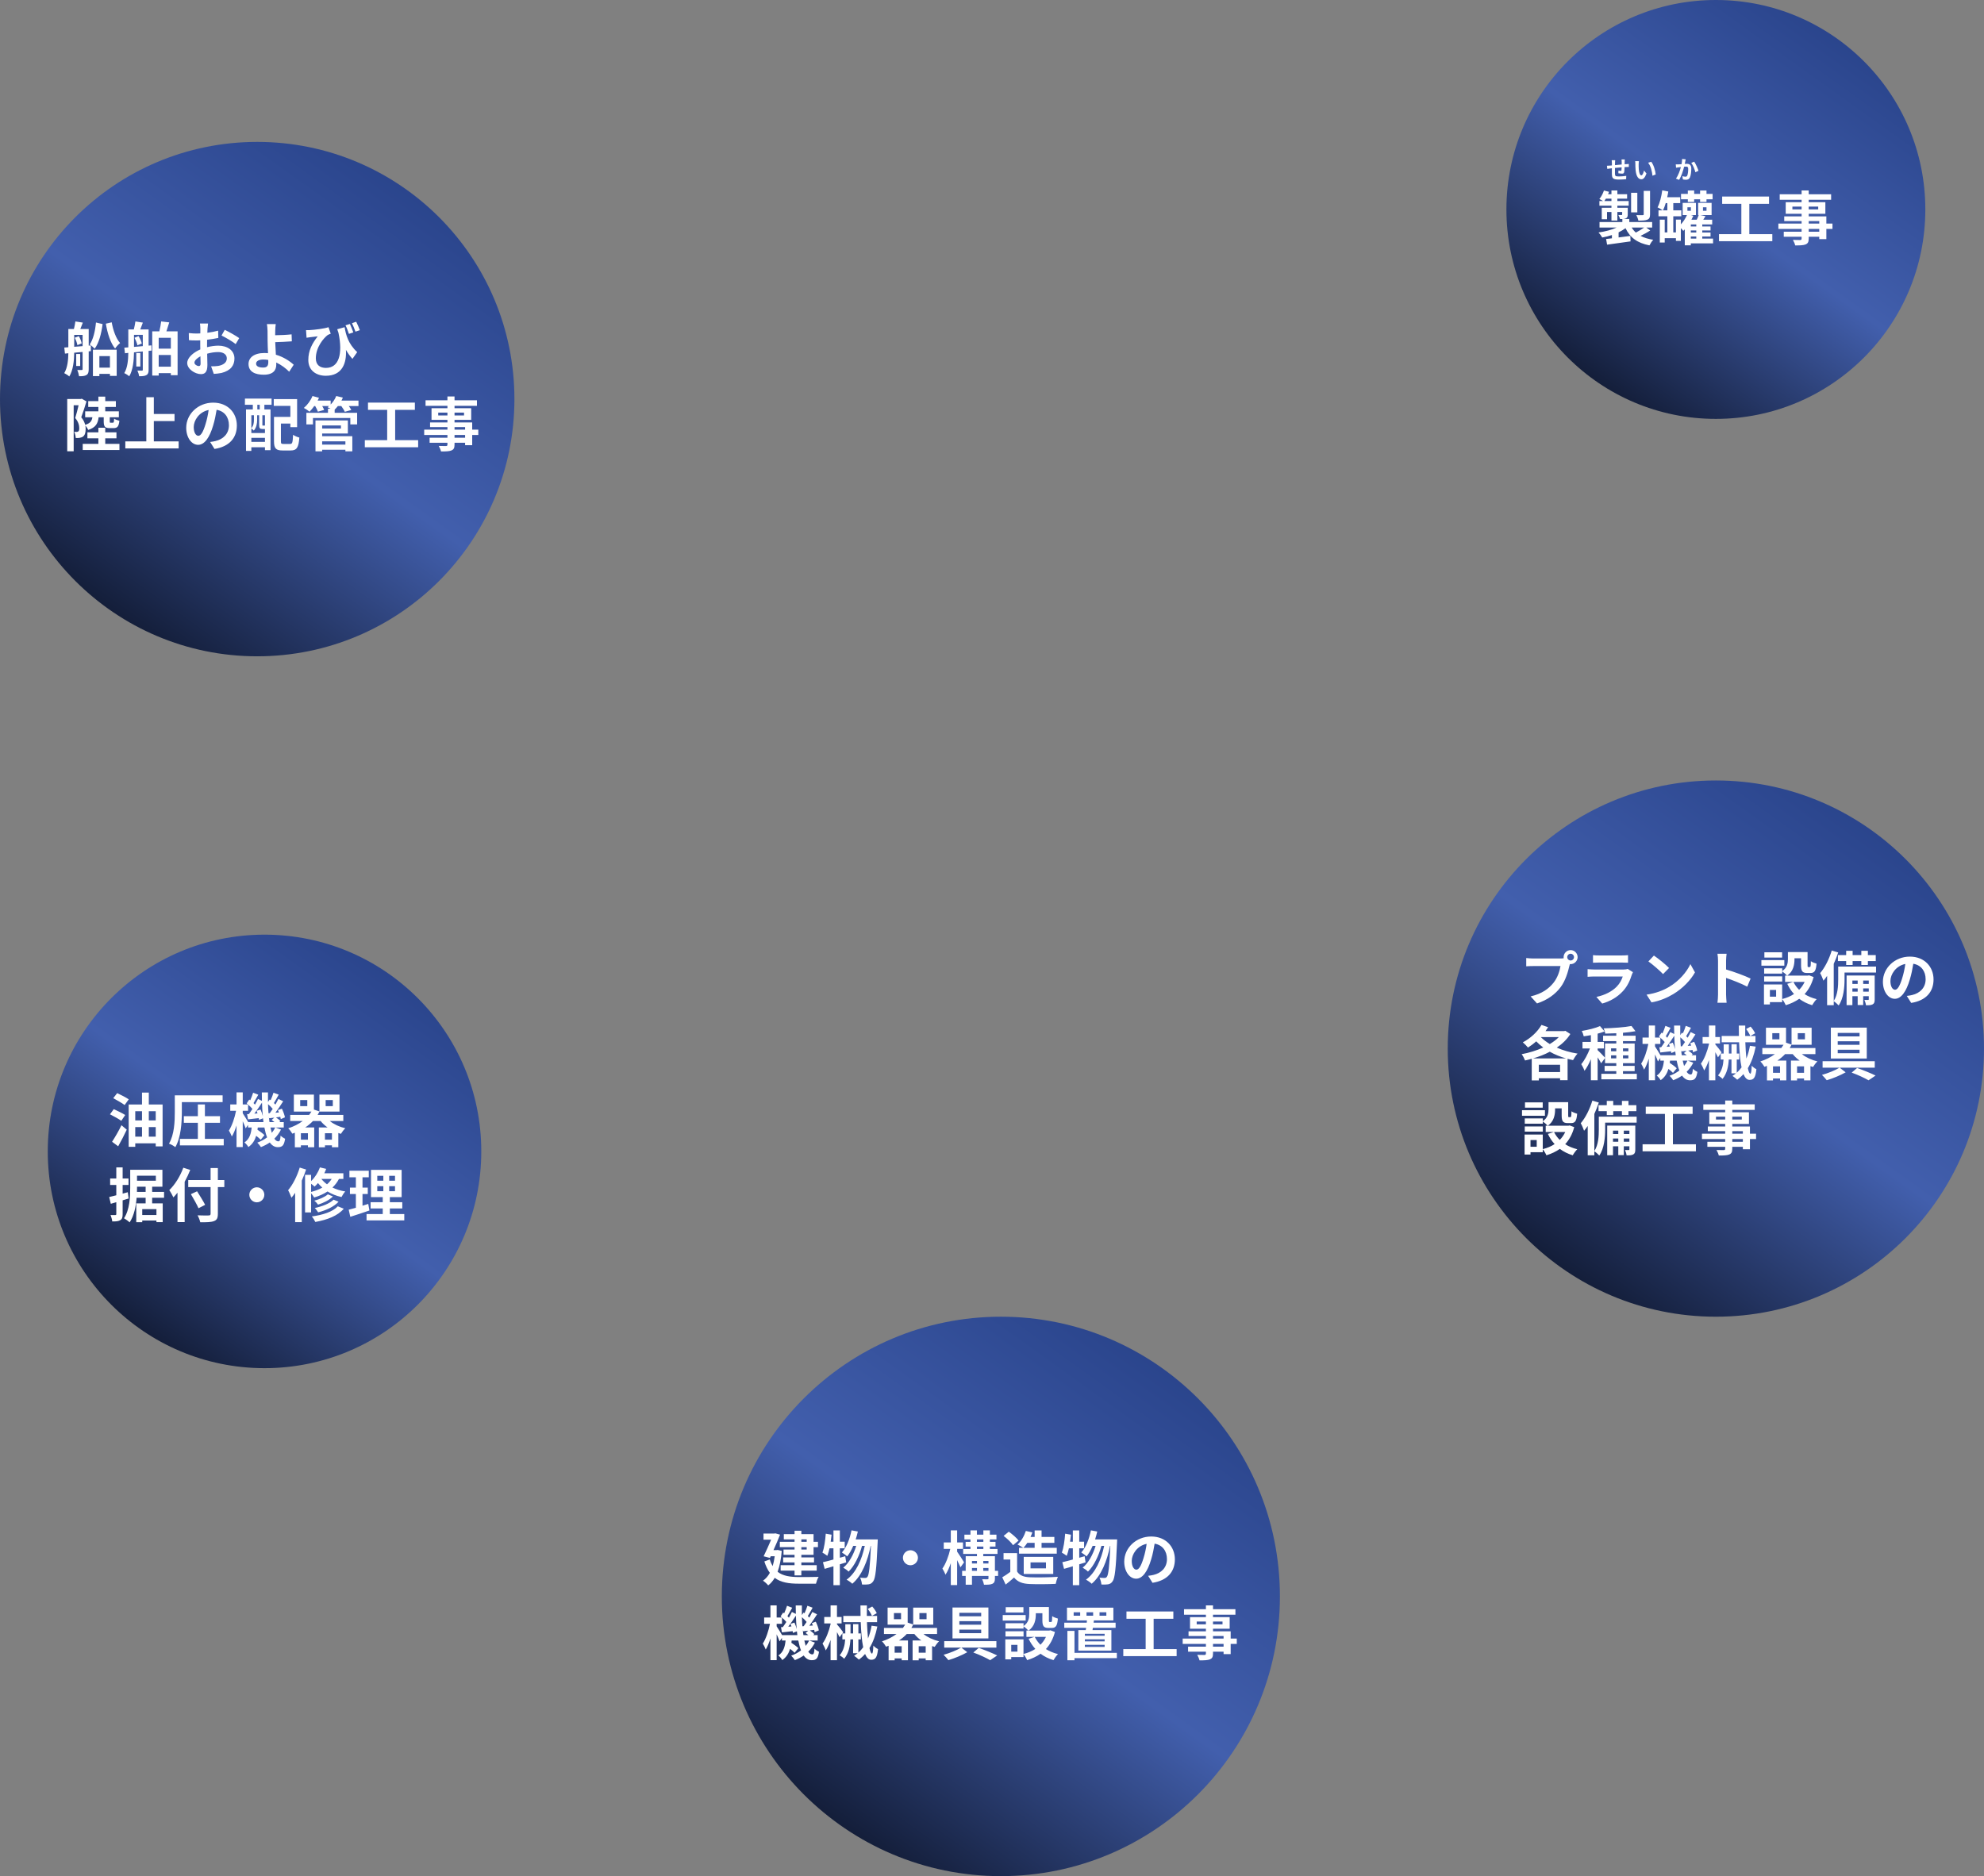
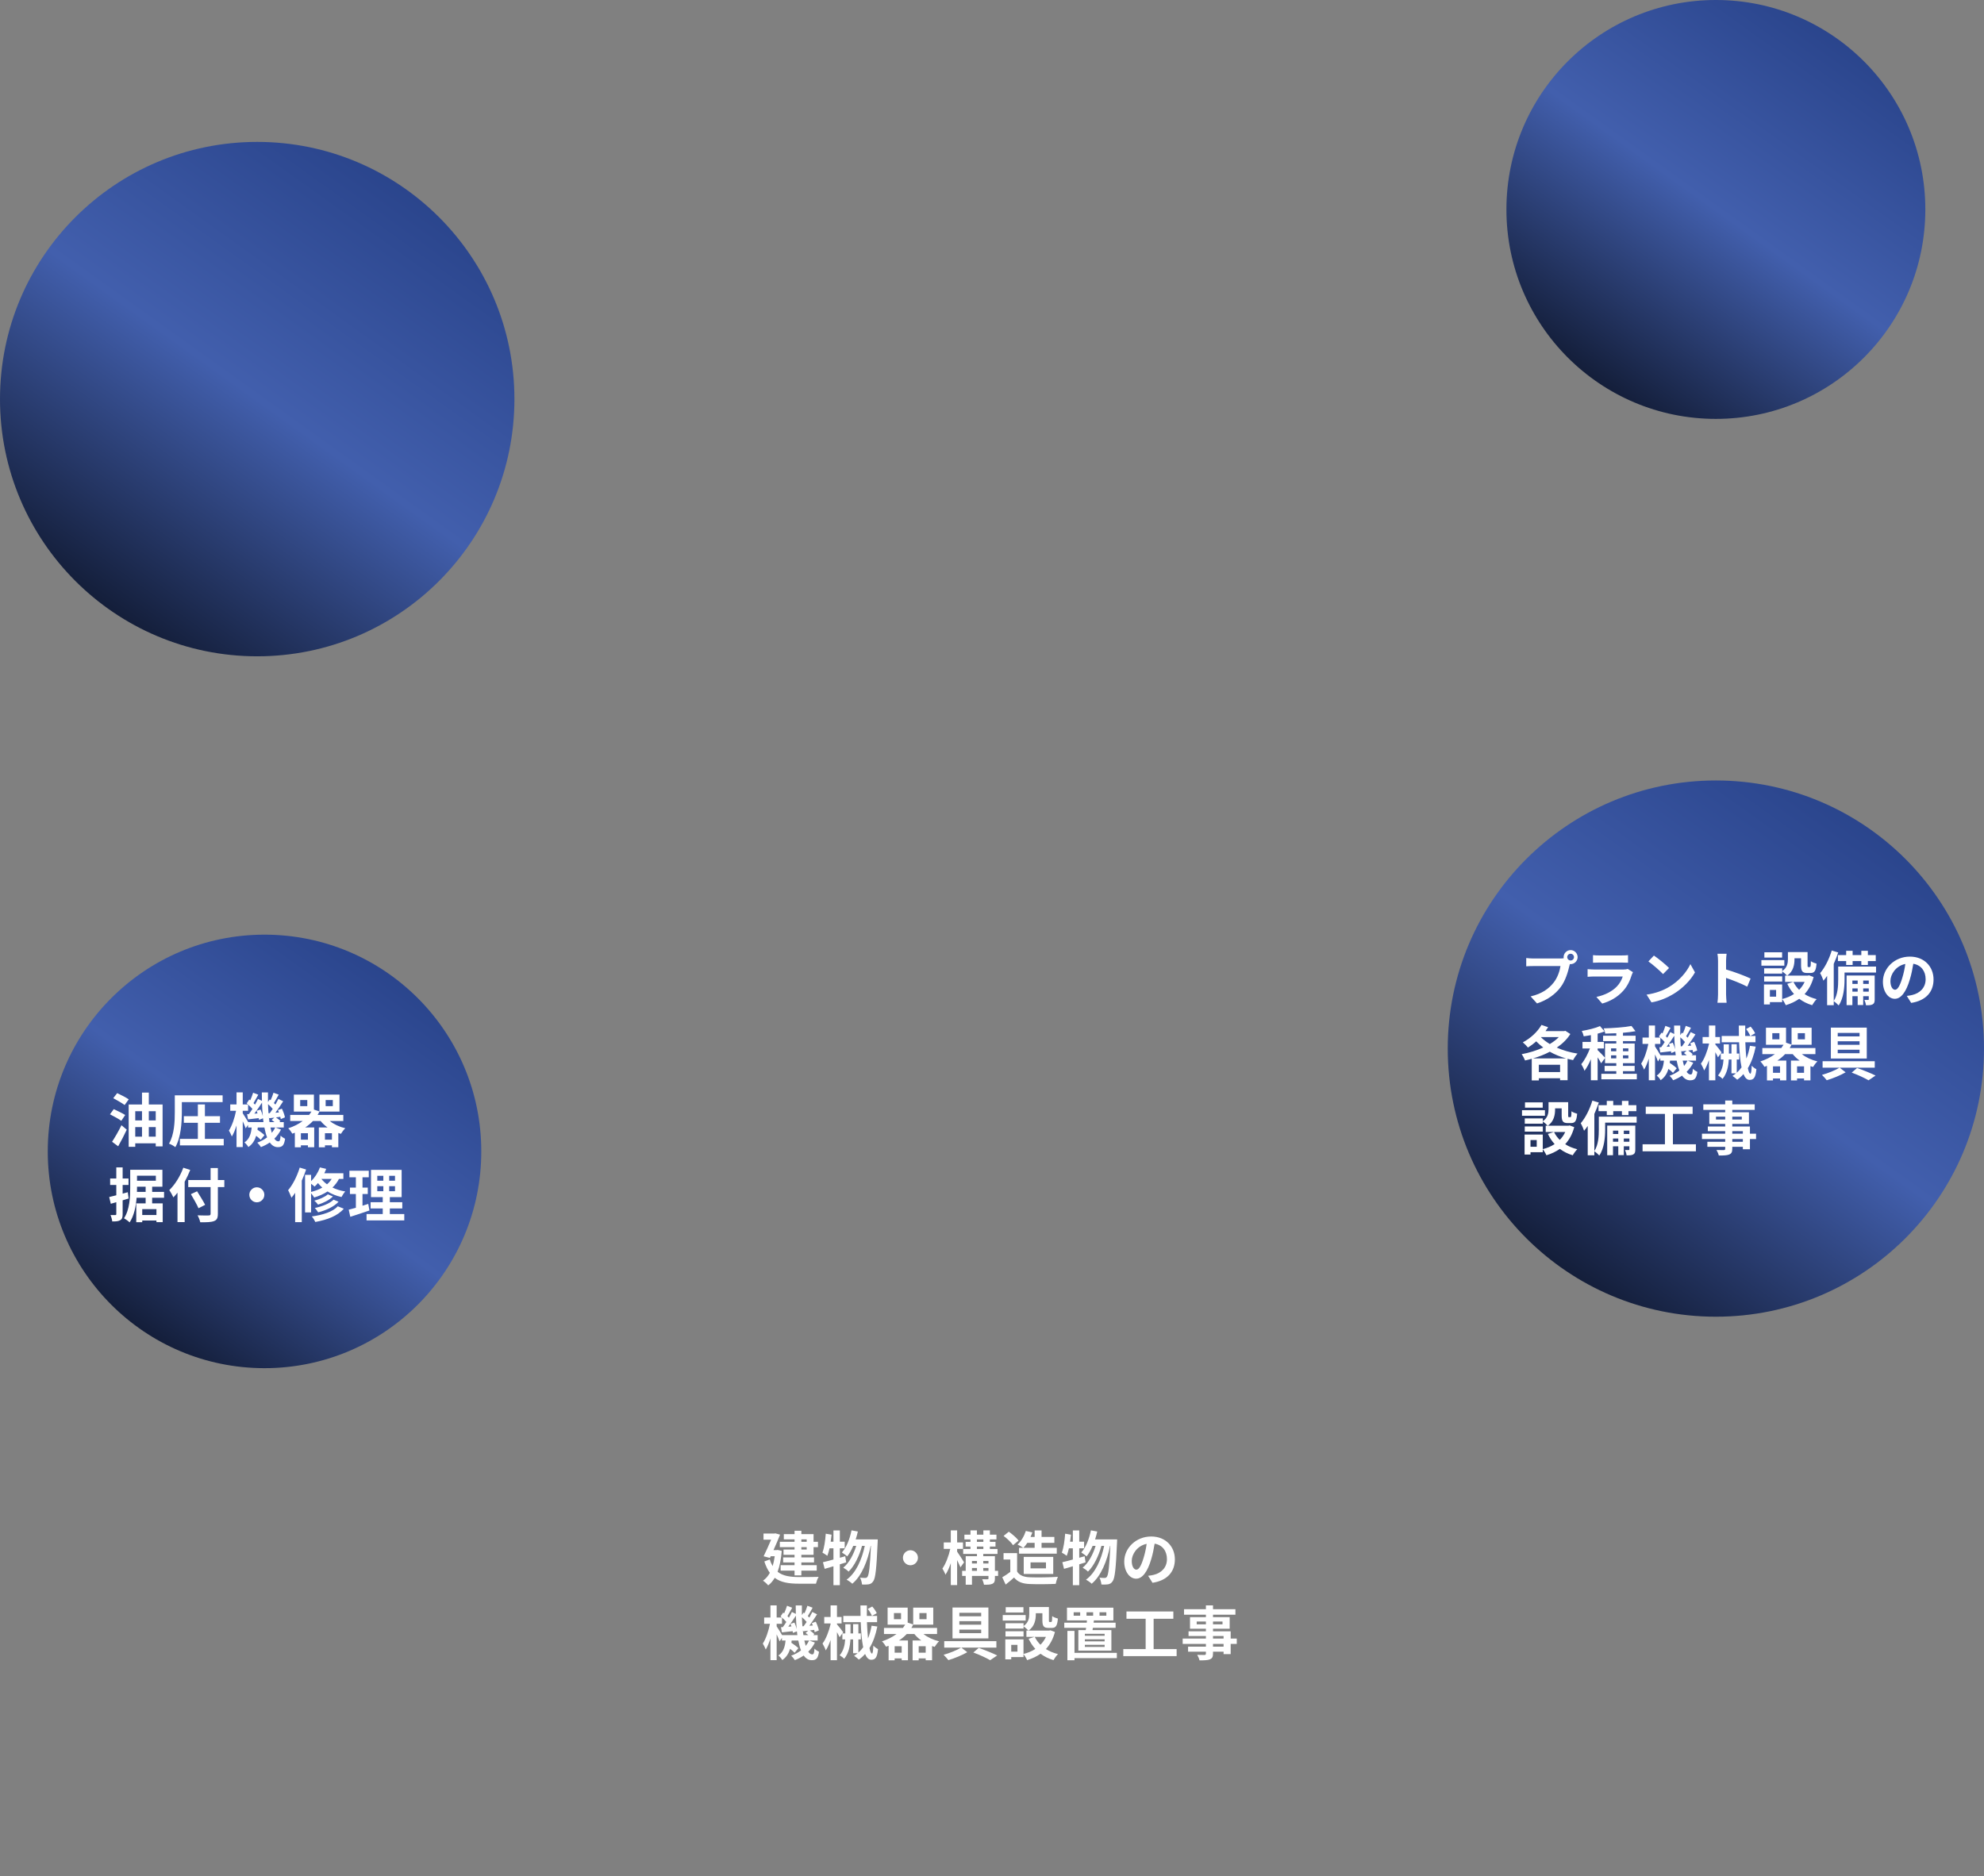
<svg xmlns="http://www.w3.org/2000/svg" width="1454" height="1375" viewBox="0 0 1454 1375" fill="none">
  <rect x="0" y="0" width="1454" height="1375" fill="#808080" stroke="none" />
  <circle cx="188.5" cy="292.5" r="188.5" fill="url(#paint0_linear_458_34)" />
-   <path d="M70.338 236.353L75.197 237.514C74.251 244.738 72.488 251.317 69.392 255.574C68.618 254.671 66.855 253.166 65.737 252.478C68.274 248.823 69.736 242.76 70.338 236.353ZM54.772 247.533L57.782 246.372C58.771 248.006 59.588 250.156 59.889 251.661L56.707 252.951C56.492 251.489 55.718 249.21 54.772 247.533ZM54.385 254.155L60.534 253.682V245.426H54.385V254.155ZM66.554 253.166L66.597 257.337L65.006 257.509V270.581C65.006 272.731 64.662 274.064 63.372 274.838C62.082 275.612 60.448 275.741 57.954 275.741C57.782 274.494 57.223 272.387 56.621 271.183C57.997 271.226 59.416 271.226 59.889 271.183C60.362 271.183 60.534 271.011 60.534 270.538V257.939L54.385 258.498C54.299 264.174 53.654 271.312 50.773 275.913C49.999 275.139 48.107 273.935 47.075 273.462C49.526 269.42 49.999 263.787 50.085 258.885L47.591 259.143L47.118 254.714L50.085 254.499V241.126H54.17C54.6 239.32 55.073 237.17 55.245 235.579L60.706 236.439C60.104 238.073 59.459 239.707 58.857 241.126H65.006V253.295L66.554 253.166ZM58.771 259.444V268.216H55.847V259.444H58.771ZM80.572 260.992H72.832V269.42H80.572V260.992ZM68.102 275.655V256.305H85.517V275.483H80.572V274.021H72.832V275.655H68.102ZM77.562 237.213L81.862 236.224C82.894 242.072 85.044 248.135 88.011 251.403C86.85 252.349 85.173 254.112 84.356 255.445C80.916 251.317 78.766 244.308 77.562 237.213ZM98.546 247.576L101.513 246.329C102.631 248.006 103.577 250.242 103.921 251.747L100.696 253.08C100.438 251.575 99.535 249.253 98.546 247.576ZM98.202 254.241L104.652 253.682V245.383H98.202V254.241ZM110.973 253.123L111.059 256.95L108.909 257.165V271.011C108.909 272.989 108.565 274.193 107.318 274.881C106.114 275.612 104.437 275.741 101.943 275.741C101.857 274.537 101.212 272.688 100.696 271.57C102.072 271.656 103.534 271.656 104.007 271.656C104.523 271.613 104.652 271.484 104.652 270.925V257.595L98.202 258.24C98.116 263.959 97.514 271.183 94.719 275.784C93.988 275.096 92.139 273.892 91.064 273.462C93.558 269.377 93.945 263.572 94.031 258.627L91.58 258.885L91.107 254.8L94.031 254.585V241.427H98.073C98.546 239.578 99.019 237.256 99.234 235.579L104.695 236.439C104.05 238.202 103.405 239.965 102.803 241.427H108.909V253.295L110.973 253.123ZM102.846 258.756V268.603H99.879V258.756H102.846ZM116.305 268.732H125.206V260.175H116.305V268.732ZM125.206 247.576H116.305V255.531H125.206V247.576ZM121.938 242.846H130.151V274.967H125.206V273.462H116.305V275.268H111.575V242.846H116.778C117.337 240.524 117.853 237.729 118.111 235.579L124.045 236.267C123.357 238.546 122.626 240.868 121.938 242.846ZM152.468 237.084C152.339 237.858 152.167 239.707 152.081 240.825C152.038 241.771 151.995 242.803 151.952 243.878C154.79 243.534 157.628 242.975 159.864 242.33L159.993 247.662C157.542 248.221 154.575 248.651 151.78 248.995C151.737 250.285 151.737 251.618 151.737 252.865C151.737 253.381 151.737 253.897 151.737 254.456C154.661 253.725 157.628 253.338 159.993 253.338C166.615 253.338 171.818 256.778 171.818 262.712C171.818 267.786 169.152 271.613 162.315 273.333C160.337 273.763 158.445 273.892 156.682 274.021L154.704 268.474C156.639 268.474 158.488 268.431 159.993 268.173C163.476 267.528 166.228 265.808 166.228 262.669C166.228 259.745 163.648 258.025 159.907 258.025C157.241 258.025 154.446 258.455 151.823 259.229C151.909 262.626 151.995 265.98 151.995 267.442C151.995 272.774 150.103 274.193 147.265 274.193C143.094 274.193 137.203 270.581 137.203 266.023C137.203 262.282 141.503 258.369 146.792 256.09C146.749 255.058 146.749 254.026 146.749 253.037C146.749 251.833 146.749 250.629 146.749 249.425C145.932 249.468 145.158 249.511 144.47 249.511C141.589 249.511 139.912 249.468 138.45 249.296L138.364 244.093C140.901 244.394 142.75 244.437 144.298 244.437C145.072 244.437 145.932 244.394 146.792 244.351C146.835 242.846 146.835 241.599 146.835 240.868C146.835 239.965 146.663 237.858 146.534 237.084H152.468ZM164.723 241.728C168.034 243.319 173.022 246.157 175.301 247.791L172.721 252.177C170.657 250.414 165.024 247.189 162.358 245.899L164.723 241.728ZM142.492 265.808C142.492 267.141 144.513 268.302 145.631 268.302C146.405 268.302 147.007 267.958 147.007 266.496C147.007 265.421 146.964 263.443 146.878 261.121C144.255 262.54 142.492 264.303 142.492 265.808ZM187.685 266.496C187.685 268.603 189.878 269.377 192.888 269.377C195.64 269.377 196.629 268.173 196.629 265.292C196.629 264.905 196.629 264.389 196.586 263.787C195.468 263.615 194.264 263.486 193.06 263.486C189.706 263.486 187.685 264.647 187.685 266.496ZM202.09 237.514C201.875 238.761 201.746 240.868 201.703 242.545C201.66 243.534 201.66 244.566 201.66 245.684C205.1 245.641 210.131 245.469 213.7 245.039L213.872 250.156C210.26 250.457 205.186 250.672 201.703 250.758C201.789 253.338 201.961 256.778 202.176 259.96C207.637 261.551 212.281 264.561 215.248 267.313L211.937 272.43C209.486 269.979 206.261 267.442 202.434 265.679C202.477 266.238 202.477 266.754 202.477 267.184C202.477 271.011 200.542 274.623 193.318 274.623C187.169 274.623 182.138 272.602 182.138 266.754C182.138 262.282 185.965 258.713 193.877 258.713C194.737 258.713 195.597 258.756 196.414 258.842C196.285 255.488 196.113 251.833 196.113 249.554C196.113 246.931 196.113 244.394 196.07 242.545C195.984 240.438 195.855 238.589 195.597 237.514H202.09ZM256.442 237.428C257.216 239.191 258.334 241.857 258.936 243.62L255.711 244.695C255.023 242.674 254.163 240.266 253.217 238.417L256.442 237.428ZM261.043 235.794C261.989 237.557 263.064 240.266 263.709 241.986L260.484 243.061C259.796 241.126 258.85 238.632 257.947 236.869L261.043 235.794ZM224.278 241.943C225.009 241.986 225.869 241.986 226.686 241.943C230.771 241.728 237.952 240.825 240.747 239.793L242.381 244.566C241.736 244.824 240.876 245.125 240.188 245.512C237.264 247.705 231.459 254.37 231.459 262.626C231.459 267.657 234.727 269.635 238.855 269.635C248.315 269.635 251.368 259.53 248.057 243.964C247.756 243.104 247.455 242.201 247.154 241.298L252.572 239.793C253.432 245.211 255.195 252.005 261.774 258.068L258.291 263.013C256.528 261.078 254.937 258.885 253.518 256.391C254.12 266.195 250.766 275.397 238.769 275.397C231.846 275.397 225.955 271.613 225.955 263.83C225.955 256.864 228.836 251.618 232.835 246.501C231.201 246.673 228.492 246.974 227.202 247.146C226.299 247.275 225.654 247.361 224.665 247.533L224.278 241.943ZM76.014 305.801H72.273C71.757 310.359 70.166 313.326 64.619 315.089C64.275 314.143 63.372 312.767 62.555 311.907C62.727 312.767 62.77 313.627 62.77 314.444C62.77 317.196 62.168 319.002 60.792 319.991C60.104 320.464 59.244 320.722 58.298 320.894C57.481 321.023 56.492 321.023 55.503 320.98C55.46 319.733 55.03 317.755 54.342 316.465C55.073 316.551 55.675 316.551 56.191 316.551C56.664 316.508 57.008 316.422 57.395 316.164C57.911 315.82 58.083 315.003 58.083 313.756C58.083 311.864 57.524 309.198 55.116 306.36C55.976 303.694 56.922 299.91 57.61 296.986H53.998V330.741H49.268V292.428H59.158L59.932 292.213L63.372 294.191C62.254 297.889 60.792 302.49 59.545 305.801C61.179 307.779 61.996 309.628 62.426 311.348C66.167 310.23 67.285 308.553 67.715 305.801H62.426V301.458H72.101V298.233H64.662V293.976H72.101V290.665H77.132V293.976H84.915V298.233H77.132V301.458H87.108V305.801H80.443V308.725C80.443 309.671 80.486 309.8 81.131 309.8H82.765C83.367 309.8 83.539 309.413 83.625 306.79C84.442 307.435 86.291 308.08 87.495 308.381C87.065 312.638 85.904 313.756 83.324 313.756H80.357C76.745 313.756 76.014 312.466 76.014 308.725V305.801ZM77.132 325.323H87.538V329.795H60.62V325.323H72.101V321.238H64.06V316.852H72.101V313.498H77.132V316.852H85.345V321.238H77.132V325.323ZM112.736 323.474H130.925V328.634H91.838V323.474H107.232V291.095H112.736V303.393H127.915V308.596H112.736V323.474ZM173.581 311.864C173.581 320.937 168.034 327.344 157.198 329.021L153.973 323.904C155.607 323.732 156.811 323.474 157.972 323.216C163.476 321.926 167.776 317.97 167.776 311.692C167.776 305.758 164.551 301.329 158.746 300.34C158.144 303.995 157.413 307.951 156.166 311.993C153.586 320.679 149.888 326.011 145.201 326.011C140.428 326.011 136.472 320.765 136.472 313.498C136.472 303.565 145.072 295.094 156.209 295.094C166.873 295.094 173.581 302.49 173.581 311.864ZM141.976 312.939C141.976 317.282 143.696 319.389 145.373 319.389C147.179 319.389 148.856 316.68 150.619 310.875C151.608 307.693 152.425 304.038 152.898 300.469C145.803 301.931 141.976 308.209 141.976 312.939ZM190.351 300.082V296.642H188.588V300.082H190.351ZM194.178 311.95V304.339H192.286V311.305C192.286 311.864 192.329 311.907 192.63 311.907H193.404C193.791 311.907 193.877 311.907 193.963 311.778C194.006 311.821 194.092 311.907 194.178 311.95ZM184.202 323.818H194.178V320.894H184.202V323.818ZM186.094 304.339H184.202V313.842C185.879 311.993 186.094 309.628 186.094 307.693V304.339ZM193.791 314.401H192.329C190.48 314.401 189.921 313.842 189.921 311.305V304.339H188.459V307.736C188.459 310.144 187.986 313.326 186.008 315.562C185.621 315.132 184.761 314.315 184.202 313.971V317.368H194.178V314.401H193.791ZM179.472 296.642L179.515 292.127H199.037V296.642H193.748V300.082H198.263V329.924H194.178V327.774H184.202V330.483H180.289V300.082H185.277V296.642H179.472ZM207.809 325.366H212.625C214.259 325.366 214.517 324.334 214.775 318.658C215.893 319.475 218.043 320.378 219.376 320.679C218.86 327.946 217.484 330.139 213.055 330.139H207.078C202.305 330.139 200.8 328.677 200.8 323.388V305.543H212.797V297.459H200.628V292.514H217.742V313.068H212.797V310.402H205.874V323.345C205.874 325.151 206.132 325.366 207.809 325.366ZM253.131 323.431H236.103V325.839H253.131V323.431ZM249.863 311.821H236.103V314.057H249.863V311.821ZM236.103 317.712V319.69H258.205V330.784H253.131V329.623H236.103V330.784H231.201V308.123H254.937V317.712H236.103ZM262.72 293.589V297.588H255.625C256.356 298.62 257.044 299.652 257.431 300.469L252.701 301.802C252.228 300.684 251.153 299.007 250.121 297.588H247.627C246.853 298.577 246.036 299.437 245.262 300.211V302.533H261.731V311.047H256.743V306.36H229.352V311.047H224.536V302.533H240.36V299.523H242.252C241.478 299.093 240.661 298.706 240.102 298.448C240.446 298.19 240.833 297.889 241.177 297.588H236.146C236.748 298.62 237.264 299.652 237.565 300.426L232.964 301.716C232.62 300.641 231.846 299.007 230.986 297.588H230.298C229.18 299.179 227.976 300.598 226.858 301.716C225.869 300.899 223.848 299.523 222.687 298.964C225.267 296.814 227.718 293.503 229.008 290.235L233.781 291.525C233.48 292.213 233.136 292.901 232.792 293.589H242.338V296.47C244.058 294.707 245.52 292.471 246.423 290.235L251.282 291.396C250.981 292.127 250.637 292.858 250.25 293.589H262.72ZM289.595 322.614H306.451V327.774H267.364V322.614H283.747V300.383H269.686V295.051H304.043V300.383H289.595V322.614ZM340.851 320.808V318.787H333.111V320.808H340.851ZM333.111 313.025V314.874H340.851V313.025H333.111ZM321.157 304.468H327.908V302.404H321.157V304.468ZM340.077 302.404H333.111V304.468H340.077V302.404ZM350.526 314.874V318.787H346.054V326.269H340.851V324.506H333.111V325.839C333.111 328.376 332.509 329.408 330.832 330.139C329.198 330.784 326.876 330.87 323.221 330.87C322.963 329.666 322.189 327.903 321.544 326.828C323.608 326.914 326.145 326.914 326.833 326.914C327.65 326.871 327.908 326.613 327.908 325.839V324.506H314.836V320.808H327.908V318.787H310.88V314.874H327.908V313.025H315.18V309.585H327.908V307.693H316.255V299.179H327.908V297.416H311.869V293.374H327.908V290.579H333.111V293.374H349.537V297.416H333.111V299.179H345.323V307.693H333.111V309.585H346.054V314.874H350.526Z" fill="white" />
  <circle cx="193.858" cy="843.858" r="158.858" fill="url(#paint1_linear_458_34)" />
  <path d="M94.351 805.696L91.341 809.867C89.492 808.448 85.665 806.298 82.999 804.836L85.88 801.138C88.46 802.342 92.373 804.32 94.351 805.696ZM91.771 817.177L88.89 821.434C87.127 820.101 83.257 818.037 80.591 816.661L83.386 812.877C85.923 814.038 89.836 815.93 91.771 817.177ZM86.611 840.096L82.139 836.785C84.031 833.861 86.869 829.131 89.019 824.659L92.889 827.927C91.04 831.926 88.761 836.269 86.611 840.096ZM109.057 833.044H114.131V826.035H109.057V833.044ZM99.124 826.035V833.044H104.069V826.035H99.124ZM104.069 814.382H99.124V821.133H104.069V814.382ZM114.131 814.382H109.057V821.133H114.131V814.382ZM109.057 809.48H119.162V840.182H114.131V837.946H99.124V840.483H94.308V809.48H104.069V800.751H109.057V809.48ZM133.266 807.717V815.113C133.266 822.466 132.621 833.646 128.493 840.741C127.504 839.881 125.225 838.634 123.849 838.161C127.762 831.539 128.106 821.907 128.106 815.113V802.772H163.151V807.717H133.266ZM150.165 834.678H163.968V839.451H131.847V834.678H145.005V822.896H134.728V818.037H145.005V809.437H150.165V818.037H161.216V822.896H150.165V834.678ZM201.679 826.336H198.196C198.497 827.755 198.841 829.088 199.185 830.249C200.174 829.045 201.034 827.755 201.679 826.336ZM181.899 822.38H193.079C192.993 821.477 192.864 820.531 192.735 819.585L189.811 820.746C189.768 820.359 189.725 819.929 189.639 819.456C186.844 819.757 184.178 820.101 181.77 820.359L181.082 816.575L182.415 816.489C183.232 815.371 184.135 814.081 184.995 812.705C184.178 811.716 182.974 810.512 181.813 809.523V814.081H177.9V815.93C178.803 817.263 180.867 820.574 181.899 822.38ZM188.048 814.081L190.929 813.178C191.617 814.64 192.262 816.489 192.606 817.994C192.305 814.855 192.09 811.544 192.004 808.104C190.284 810.77 188.263 813.78 186.414 816.188L188.736 816.016C188.521 815.328 188.306 814.683 188.048 814.081ZM196.777 815.887L197.723 815.801C198.411 814.898 199.142 813.823 199.873 812.705C198.97 811.587 197.68 810.297 196.433 809.222C196.476 811.544 196.605 813.737 196.777 815.887ZM197.508 822.38H201.163C200.518 821.821 199.787 821.262 199.099 820.789L201.034 819.112C199.701 819.241 198.454 819.413 197.25 819.542L196.992 818.338C197.121 819.757 197.293 821.09 197.508 822.38ZM201.937 826.336L205.936 827.841C204.689 830.335 203.055 832.571 201.077 834.506C201.937 835.796 202.883 836.484 203.958 836.484C205.033 836.484 205.42 835.667 205.635 832.27C206.581 833.259 207.957 834.119 208.946 834.592C208.172 839.451 206.968 840.741 203.614 840.741C201.206 840.741 199.271 839.494 197.723 837.301C195.745 838.677 193.552 839.795 191.23 840.698C190.671 839.752 189.424 838.247 188.564 837.43C191.273 836.441 193.681 835.151 195.745 833.56C194.928 831.496 194.283 829.088 193.767 826.336H188.908C188.865 826.895 188.779 827.454 188.693 827.97C190.585 829.217 192.692 830.765 193.81 831.926L191.058 835.323C190.327 834.506 189.08 833.431 187.747 832.399C186.758 835.667 185.081 838.548 182.028 840.655C181.469 839.623 180.179 838.032 179.147 837.301C182.931 834.764 184.006 830.679 184.436 826.336H181.77V824.401L180.05 826.938C179.62 825.648 178.76 823.67 177.9 821.778V840.698H173.342V824.831C172.353 827.97 171.192 830.851 169.902 832.915C169.429 831.582 168.44 829.733 167.752 828.572C169.988 825.175 172.009 819.198 172.998 814.081H168.741V809.437H173.342V800.579H177.9V809.437H181.727C181.426 809.136 181.082 808.878 180.781 808.62L182.673 805.825L183.404 806.384C184.178 804.578 185.038 802.428 185.511 800.837L189.295 802.299C188.091 804.363 186.844 806.728 185.812 808.448C186.199 808.835 186.586 809.222 186.887 809.566C187.747 808.104 188.478 806.685 189.08 805.395L191.961 806.814C191.918 804.793 191.875 802.729 191.875 800.622H196.39C196.347 803.03 196.347 805.352 196.39 807.631L197.637 805.825L198.325 806.341C199.142 804.578 199.959 802.428 200.432 800.837L204.259 802.256C203.055 804.406 201.808 806.728 200.733 808.405C201.12 808.792 201.507 809.179 201.851 809.523C202.668 808.104 203.442 806.642 204.044 805.395L207.527 807.115C205.807 809.824 203.743 812.963 201.851 815.5L204.431 815.328C204.216 814.726 203.958 814.124 203.7 813.565L206.581 812.533C207.57 814.554 208.559 817.22 208.817 818.897L205.764 820.187C205.678 819.714 205.592 819.112 205.42 818.51L202.238 818.94C203.485 819.757 204.818 820.832 205.506 821.649L204.689 822.38H207.957V826.336H201.937ZM238.143 835.237H243.26V830.507H238.143V835.237ZM225.673 835.237V830.507H220.513V835.237H225.673ZM225.2 810.684V806.212H219.997V810.684H225.2ZM238.659 806.212V810.684H243.905V806.212H238.659ZM251.602 821.563H241.669C244.679 823.971 248.721 825.863 253.064 826.895C251.946 827.884 250.57 829.776 249.839 830.98C249.194 830.808 248.549 830.593 247.947 830.378V840.784H243.26V839.408H238.143V840.827H233.671V826.293H240.035C238.1 824.917 236.38 823.326 234.961 821.563H229.371C227.694 823.326 225.802 824.917 223.695 826.293H230.274V840.784H225.673V839.408H220.513V840.827H216.084V830.163C215.482 830.421 214.88 830.636 214.235 830.851C213.633 829.776 212.214 827.798 211.225 826.938C215.267 825.605 218.879 823.799 221.889 821.563H212.687V817.091H226.576C227.178 816.317 227.737 815.5 228.253 814.683H215.353V802.213H230.059V813.178L234.101 814.554V802.213H248.807V814.683H234.101V814.64C233.714 815.5 233.241 816.317 232.768 817.091H251.602V821.563ZM93.663 873.768L94.265 878.369C92.846 878.799 91.341 879.272 89.879 879.702V889.807C89.879 892.172 89.492 893.419 88.202 894.193C86.912 895.053 85.02 895.225 82.268 895.182C82.139 893.935 81.58 891.828 80.978 890.495C82.526 890.538 83.988 890.538 84.504 890.495C85.02 890.495 85.235 890.323 85.235 889.764V881.078L81.193 882.239L80.032 877.294C81.537 876.95 83.257 876.52 85.235 876.004V868.436H80.72V863.706H85.235V855.579H89.879V863.706H94.179V868.436H89.879V874.8L93.663 873.768ZM100.371 873.51H106.735V869.726H100.414V870.414C100.414 871.403 100.414 872.392 100.371 873.51ZM114.217 861.642H100.414V865.34H114.217V861.642ZM114.647 890.452V886.152H104.241V890.452H114.647ZM120.237 877.81H111.508V881.938H119.248V895.698H114.647V894.494H104.241V895.741H99.855V881.938H106.735V877.81H100.113C99.64 884.088 98.264 891.011 94.996 895.87C94.093 894.967 91.943 893.419 90.868 892.86C95.082 886.539 95.426 877.122 95.426 870.414V857.299H119.033V869.726H111.508V873.51H120.237V877.81ZM134.341 855.794L139.415 857.428C138.254 860.309 136.921 863.233 135.33 866.114V895.655H130.084V874.112C129.095 875.359 128.063 876.52 127.074 877.552C126.515 876.305 124.967 873.467 124.064 872.22C128.149 868.307 132.062 862.115 134.341 855.794ZM164.398 864.824V869.984H159.668V889.506C159.668 892.817 158.894 894.15 156.83 894.924C154.723 895.741 151.498 895.827 146.768 895.784C146.467 894.322 145.564 892.043 144.79 890.71C148.101 890.839 151.885 890.839 152.874 890.796C153.949 890.796 154.336 890.452 154.336 889.506V869.984H137.953V864.824H154.336V856.052H159.668V864.824H164.398ZM150.337 883.013L145.478 885.507C144.36 882.884 141.823 878.455 139.888 875.187L144.446 873.08C146.381 876.219 149.047 880.433 150.337 883.013ZM188.22 870.156C191.23 870.156 193.724 872.65 193.724 875.66C193.724 878.67 191.23 881.164 188.22 881.164C185.21 881.164 182.716 878.67 182.716 875.66C182.716 872.65 185.21 870.156 188.22 870.156ZM219.653 855.708L224.34 857.127C223.437 859.793 222.362 862.588 221.158 865.254V895.698H216.299V874.198C215.439 875.488 214.536 876.735 213.59 877.81C213.16 876.606 211.956 873.639 211.139 872.306C214.579 868.264 217.761 861.986 219.653 855.708ZM227.995 867.576V873.553C231.048 872.779 233.8 871.747 236.208 870.371C235.004 869.296 233.929 868.178 233.026 867.06C232.252 868.006 231.392 868.866 230.532 869.64C229.973 869.081 228.941 868.264 227.995 867.576ZM243.088 864.007H235.52C236.595 865.383 237.971 866.759 239.648 867.963C241.024 866.802 242.142 865.512 243.088 864.007ZM251.645 864.007H248.42C247.173 866.458 245.539 868.522 243.647 870.328C246.313 871.618 249.452 872.65 253.021 873.209C252.118 874.155 250.871 876.09 250.269 877.294C246.313 876.434 242.873 874.972 240.035 873.209C237.154 875.101 233.843 876.563 230.231 877.638C229.844 876.864 228.855 875.531 227.995 874.542V888.56H223.566V861.04H227.995V865.598C230.79 862.975 233.112 859.32 234.445 855.579L239.046 856.654C238.659 857.729 238.186 858.847 237.67 859.879H251.645V864.007ZM244.464 879.229L248.119 880.734C244.722 884.432 239.003 887.012 233.155 888.517C232.596 887.571 231.564 886.152 230.661 885.335C236.036 884.217 241.626 882.067 244.464 879.229ZM240.25 875.316L243.991 876.864C241.325 879.573 237.068 881.594 233.069 882.884C232.467 881.938 231.349 880.734 230.36 879.96C234.015 879.014 238.143 877.251 240.25 875.316ZM247.56 884.088L251.946 885.851C247.474 891.097 239.863 893.978 231.091 895.569C230.532 894.322 229.5 892.645 228.511 891.527C236.423 890.452 243.862 888.13 247.56 884.088ZM269.877 882.325L270.737 887.141C266.007 888.818 260.847 890.452 256.719 891.785L255.558 886.582C257.063 886.195 258.826 885.722 260.804 885.163V875.058H256.461V870.371H260.804V862.803H256.074V858.03H270.264V862.803H265.663V870.371H269.533V875.058H265.663V883.658C267.082 883.228 268.501 882.798 269.877 882.325ZM276.499 869.339V873.037H280.928V869.339H276.499ZM276.499 861.728V865.34H280.928V861.728H276.499ZM289.485 865.34V861.728H285.228V865.34H289.485ZM289.485 873.037V869.339H285.228V873.037H289.485ZM285.701 889.764H296.279V894.408H268.63V889.764H280.498V885.679H271.597V881.078H280.498V877.38H271.898V857.385H294.344V877.38H285.701V881.078H294.817V885.679H285.701V889.764Z" fill="white" />
-   <ellipse cx="733.5" cy="1170" rx="204.5" ry="205" fill="url(#paint2_linear_458_34)" />
  <path d="M591.196 1128.2H587.283V1129.96H591.196V1128.2ZM591.196 1135.64V1133.88H587.283V1135.64H591.196ZM582.295 1129.96V1128.2H574.426V1124.33H582.295V1121.88H587.283V1124.33H596.227V1129.96H599.452V1133.88H596.227V1139.51H587.283V1141.4H596.571V1145.1H587.283V1147.12H598.549V1151.12H587.283V1154.6H582.295V1151.12H572.104V1147.12H582.295V1145.1H573.953V1141.4H582.295V1139.51H574.211V1135.64H582.295V1133.88H571.502V1129.96H582.295ZM569.911 1135.94L572.921 1136.63C572.405 1142.78 571.373 1147.85 569.868 1151.94C573.867 1155.12 579.285 1155.76 585.563 1155.81C588.1 1155.81 596.829 1155.81 599.968 1155.68C599.151 1156.84 598.334 1159.25 597.99 1160.67H585.434C578.167 1160.67 572.319 1159.81 567.761 1156.37C566.428 1158.69 564.837 1160.49 562.988 1161.91C562.214 1160.88 560.236 1159.12 559.161 1158.47C561.182 1157.05 562.859 1155.16 564.192 1152.71C562.601 1150.56 561.268 1147.81 560.15 1144.37L564.149 1142.91C564.708 1144.8 565.439 1146.39 566.256 1147.77C566.901 1145.62 567.417 1143.21 567.761 1140.54H564.837L564.278 1141.79L559.634 1140.58C561.483 1136.8 563.547 1132.16 565.138 1128.42H559.548V1123.94H567.417L568.191 1123.77L571.674 1124.72C570.384 1128.07 568.621 1132.16 566.858 1136.07H569.008L569.911 1135.94ZM619.447 1140.54L620.135 1145.06C618.587 1145.49 617.082 1146 615.491 1146.48V1161.78H610.804V1147.89C608.482 1148.58 606.332 1149.27 604.354 1149.79L603.107 1144.93C605.257 1144.45 607.88 1143.77 610.804 1142.95V1134.74H607.923C607.45 1136.84 606.934 1138.69 606.332 1140.24C605.558 1139.6 603.666 1138.43 602.72 1137.88C604.053 1134.48 604.784 1129.1 605.171 1124.03L609.428 1124.76C609.256 1126.48 609.041 1128.16 608.783 1129.88H610.804V1121.62H615.491V1129.88H619.06V1134.74H615.491V1141.66L619.447 1140.54ZM627.101 1128.24H643.269C643.269 1128.24 643.226 1129.96 643.183 1130.57C642.366 1149.74 641.592 1156.75 639.958 1158.9C638.969 1160.37 638.023 1160.84 636.604 1161.14C635.4 1161.35 633.594 1161.35 631.745 1161.27C631.616 1159.81 631.1 1157.7 630.326 1156.28C631.917 1156.45 633.336 1156.45 634.153 1156.45C634.798 1156.45 635.228 1156.28 635.744 1155.63C636.819 1154.26 637.593 1148.41 638.281 1132.97H638.066C635.959 1143.81 631.53 1154.99 624.607 1160.71C623.618 1159.72 621.855 1158.47 620.436 1157.74C627.316 1152.8 631.616 1143.04 633.766 1132.97H631.745C629.853 1139.98 626.241 1147.68 621.898 1151.81C620.952 1150.82 619.318 1149.66 617.985 1148.93C622.242 1145.57 625.596 1139.21 627.488 1132.97H625.295C624.048 1135.94 622.543 1138.61 620.866 1140.67C620.049 1139.85 618.028 1138.43 616.996 1137.79C620.393 1134.05 622.758 1127.9 624.048 1121.58L628.692 1122.44C628.262 1124.42 627.703 1126.35 627.101 1128.24ZM667.22 1136.16C670.23 1136.16 672.724 1138.65 672.724 1141.66C672.724 1144.67 670.23 1147.16 667.22 1147.16C664.21 1147.16 661.716 1144.67 661.716 1141.66C661.716 1138.65 664.21 1136.16 667.22 1136.16ZM706.522 1145.01L703.899 1148.67C703.34 1147.34 702.394 1145.31 701.448 1143.38V1161.7H696.804V1145.62C695.686 1148.93 694.353 1151.94 692.891 1154.09C692.418 1152.67 691.386 1150.73 690.655 1149.57C693.063 1146.22 695.342 1140.24 696.417 1135.17H691.644V1130.44H696.804V1121.58H701.448V1130.44H705.748V1135.17H701.448V1137.19C702.652 1138.86 705.834 1143.81 706.522 1145.01ZM720.583 1151.25H724.41V1149.18H720.583V1151.25ZM712.327 1149.18V1151.25H715.982V1149.18H712.327ZM715.982 1144.02H712.327V1145.87H715.982V1144.02ZM724.41 1144.02H720.583V1145.87H724.41V1144.02ZM715.939 1133.45V1135.25H720.669V1133.45H715.939ZM715.939 1128.24V1130.01H720.669V1128.24H715.939ZM731.462 1151.25V1154.99H729.14V1156.84C729.14 1158.99 728.71 1160.06 727.291 1160.75C725.872 1161.4 723.851 1161.44 721.142 1161.44C720.927 1160.24 720.368 1158.56 719.809 1157.4C721.4 1157.48 723.163 1157.44 723.679 1157.44C724.238 1157.44 724.41 1157.31 724.41 1156.8V1154.99H712.327V1161.4H707.726V1154.99H705.103V1151.25H707.726V1140.5H715.982V1138.86H705.877V1135.25H711.209V1133.45H707.683V1130.01H711.209V1128.24H706.78V1124.72H711.209V1121.58H715.939V1124.72H720.669V1121.58H725.442V1124.72H730.258V1128.24H725.442V1130.01H729.57V1133.45H725.442V1135.25H731.032V1138.86H720.583V1140.5H729.14V1151.25H731.462ZM758.251 1130.74H752.876C751.973 1132.11 751.027 1133.36 750.038 1134.39H758.251V1130.74ZM746.813 1134.39H749.952C748.92 1133.62 746.856 1132.54 745.695 1131.98C748.361 1129.62 750.554 1125.84 751.801 1122.01L756.574 1123.08C756.187 1124.2 755.757 1125.32 755.241 1126.39H758.251V1121.62H763.325V1126.39H772.699V1130.74H763.325V1134.39H774.462V1138.65H746.813V1134.39ZM755.241 1145.06V1149.44H766.55V1145.06H755.241ZM771.882 1153.53H750.253V1141.01H771.882V1153.53ZM746.469 1129.06L742.427 1132.46C741.094 1130.39 738.041 1127.56 735.504 1125.66L739.288 1122.57C741.868 1124.37 745.007 1127.04 746.469 1129.06ZM745.394 1138.26V1151.76C747.157 1154.65 750.382 1155.81 754.854 1155.98C759.885 1156.19 769.56 1156.06 775.279 1155.63C774.72 1156.84 773.946 1159.33 773.688 1160.8C768.528 1161.05 759.885 1161.14 754.768 1160.92C749.479 1160.71 745.953 1159.51 743.158 1156.15C741.266 1157.83 739.374 1159.51 737.009 1161.31L734.515 1155.98C736.364 1154.9 738.514 1153.48 740.406 1152.02V1142.95H735.461V1138.26H745.394ZM794.887 1140.54L795.575 1145.06C794.027 1145.49 792.522 1146 790.931 1146.48V1161.78H786.244V1147.89C783.922 1148.58 781.772 1149.27 779.794 1149.79L778.547 1144.93C780.697 1144.45 783.32 1143.77 786.244 1142.95V1134.74H783.363C782.89 1136.84 782.374 1138.69 781.772 1140.24C780.998 1139.6 779.106 1138.43 778.16 1137.88C779.493 1134.48 780.224 1129.1 780.611 1124.03L784.868 1124.76C784.696 1126.48 784.481 1128.16 784.223 1129.88H786.244V1121.62H790.931V1129.88H794.5V1134.74H790.931V1141.66L794.887 1140.54ZM802.541 1128.24H818.709C818.709 1128.24 818.666 1129.96 818.623 1130.57C817.806 1149.74 817.032 1156.75 815.398 1158.9C814.409 1160.37 813.463 1160.84 812.044 1161.14C810.84 1161.35 809.034 1161.35 807.185 1161.27C807.056 1159.81 806.54 1157.7 805.766 1156.28C807.357 1156.45 808.776 1156.45 809.593 1156.45C810.238 1156.45 810.668 1156.28 811.184 1155.63C812.259 1154.26 813.033 1148.41 813.721 1132.97H813.506C811.399 1143.81 806.97 1154.99 800.047 1160.71C799.058 1159.72 797.295 1158.47 795.876 1157.74C802.756 1152.8 807.056 1143.04 809.206 1132.97H807.185C805.293 1139.98 801.681 1147.68 797.338 1151.81C796.392 1150.82 794.758 1149.66 793.425 1148.93C797.682 1145.57 801.036 1139.21 802.928 1132.97H800.735C799.488 1135.94 797.983 1138.61 796.306 1140.67C795.489 1139.85 793.468 1138.43 792.436 1137.79C795.833 1134.05 798.198 1127.9 799.488 1121.58L804.132 1122.44C803.702 1124.42 803.143 1126.35 802.541 1128.24ZM861.021 1142.86C861.021 1151.94 855.474 1158.34 844.638 1160.02L841.413 1154.9C843.047 1154.73 844.251 1154.47 845.412 1154.22C850.916 1152.93 855.216 1148.97 855.216 1142.69C855.216 1136.76 851.991 1132.33 846.186 1131.34C845.584 1134.99 844.853 1138.95 843.606 1142.99C841.026 1151.68 837.328 1157.01 832.641 1157.01C827.868 1157.01 823.912 1151.76 823.912 1144.5C823.912 1134.56 832.512 1126.09 843.649 1126.09C854.313 1126.09 861.021 1133.49 861.021 1142.86ZM829.416 1143.94C829.416 1148.28 831.136 1150.39 832.813 1150.39C834.619 1150.39 836.296 1147.68 838.059 1141.87C839.048 1138.69 839.865 1135.04 840.338 1131.47C833.243 1132.93 829.416 1139.21 829.416 1143.94ZM592.959 1202.34H589.476C589.777 1203.75 590.121 1205.09 590.465 1206.25C591.454 1205.04 592.314 1203.75 592.959 1202.34ZM573.179 1198.38H584.359C584.273 1197.48 584.144 1196.53 584.015 1195.58L581.091 1196.75C581.048 1196.36 581.005 1195.93 580.919 1195.46C578.124 1195.76 575.458 1196.1 573.05 1196.36L572.362 1192.57L573.695 1192.49C574.512 1191.37 575.415 1190.08 576.275 1188.71C575.458 1187.72 574.254 1186.51 573.093 1185.52V1190.08H569.18V1191.93C570.083 1193.26 572.147 1196.57 573.179 1198.38ZM579.328 1190.08L582.209 1189.18C582.897 1190.64 583.542 1192.49 583.886 1193.99C583.585 1190.85 583.37 1187.54 583.284 1184.1C581.564 1186.77 579.543 1189.78 577.694 1192.19L580.016 1192.02C579.801 1191.33 579.586 1190.68 579.328 1190.08ZM588.057 1191.89L589.003 1191.8C589.691 1190.9 590.422 1189.82 591.153 1188.71C590.25 1187.59 588.96 1186.3 587.713 1185.22C587.756 1187.54 587.885 1189.74 588.057 1191.89ZM588.788 1198.38H592.443C591.798 1197.82 591.067 1197.26 590.379 1196.79L592.314 1195.11C590.981 1195.24 589.734 1195.41 588.53 1195.54L588.272 1194.34C588.401 1195.76 588.573 1197.09 588.788 1198.38ZM593.217 1202.34L597.216 1203.84C595.969 1206.33 594.335 1208.57 592.357 1210.51C593.217 1211.8 594.163 1212.48 595.238 1212.48C596.313 1212.48 596.7 1211.67 596.915 1208.27C597.861 1209.26 599.237 1210.12 600.226 1210.59C599.452 1215.45 598.248 1216.74 594.894 1216.74C592.486 1216.74 590.551 1215.49 589.003 1213.3C587.025 1214.68 584.832 1215.8 582.51 1216.7C581.951 1215.75 580.704 1214.25 579.844 1213.43C582.553 1212.44 584.961 1211.15 587.025 1209.56C586.208 1207.5 585.563 1205.09 585.047 1202.34H580.188C580.145 1202.89 580.059 1203.45 579.973 1203.97C581.865 1205.22 583.972 1206.76 585.09 1207.93L582.338 1211.32C581.607 1210.51 580.36 1209.43 579.027 1208.4C578.038 1211.67 576.361 1214.55 573.308 1216.66C572.749 1215.62 571.459 1214.03 570.427 1213.3C574.211 1210.76 575.286 1206.68 575.716 1202.34H573.05V1200.4L571.33 1202.94C570.9 1201.65 570.04 1199.67 569.18 1197.78V1216.7H564.622V1200.83C563.633 1203.97 562.472 1206.85 561.182 1208.91C560.709 1207.58 559.72 1205.73 559.032 1204.57C561.268 1201.17 563.289 1195.2 564.278 1190.08H560.021V1185.44H564.622V1176.58H569.18V1185.44H573.007C572.706 1185.14 572.362 1184.88 572.061 1184.62L573.953 1181.82L574.684 1182.38C575.458 1180.58 576.318 1178.43 576.791 1176.84L580.575 1178.3C579.371 1180.36 578.124 1182.73 577.092 1184.45C577.479 1184.83 577.866 1185.22 578.167 1185.57C579.027 1184.1 579.758 1182.68 580.36 1181.39L583.241 1182.81C583.198 1180.79 583.155 1178.73 583.155 1176.62H587.67C587.627 1179.03 587.627 1181.35 587.67 1183.63L588.917 1181.82L589.605 1182.34C590.422 1180.58 591.239 1178.43 591.712 1176.84L595.539 1178.26C594.335 1180.41 593.088 1182.73 592.013 1184.4C592.4 1184.79 592.787 1185.18 593.131 1185.52C593.948 1184.1 594.722 1182.64 595.324 1181.39L598.807 1183.11C597.087 1185.82 595.023 1188.96 593.131 1191.5L595.711 1191.33C595.496 1190.73 595.238 1190.12 594.98 1189.56L597.861 1188.53C598.85 1190.55 599.839 1193.22 600.097 1194.9L597.044 1196.19C596.958 1195.71 596.872 1195.11 596.7 1194.51L593.518 1194.94C594.765 1195.76 596.098 1196.83 596.786 1197.65L595.969 1198.38H599.237V1202.34H593.217ZM617.942 1196.27L615.319 1199.88C614.889 1198.98 614.158 1197.52 613.384 1196.14V1216.74H608.697V1201.91C607.622 1204.92 606.461 1207.67 605.171 1209.56C604.741 1208.14 603.58 1205.86 602.806 1204.53C605.3 1201.3 607.493 1195.46 608.697 1190.38V1189.78H604.053V1185.05H608.697V1176.58H613.384V1185.05H616.781V1189.78H613.384V1190.47C614.459 1191.63 617.34 1195.28 617.942 1196.27ZM635.959 1179.16L639.227 1177.4C640.56 1178.86 641.936 1180.88 642.538 1182.3L639.012 1184.28C638.496 1182.9 637.163 1180.71 635.959 1179.16ZM638.754 1191.46L642.968 1192.06C641.721 1198.25 639.872 1203.5 637.206 1207.84C637.722 1210.38 638.367 1211.88 639.055 1211.88C639.571 1211.88 639.915 1210.03 640.044 1206.03C640.947 1207.07 642.409 1208.1 643.484 1208.61C642.839 1214.68 641.635 1216.44 638.453 1216.44C636.561 1216.44 635.099 1214.85 633.981 1212.18C632.648 1213.73 631.1 1215.11 629.423 1216.31C628.735 1215.62 626.972 1214.16 625.94 1213.52C626.886 1212.91 627.746 1212.27 628.563 1211.62H625.209V1201.52H623.231C622.973 1206.46 621.984 1211.62 618.673 1215.71C617.942 1214.89 616.394 1213.73 615.362 1213.17C618.243 1209.73 619.146 1205.56 619.404 1201.52H617.34V1197.13H619.49V1190.38H623.317V1197.13H625.209V1190.3H629.079V1197.13H630.885V1201.52H629.079V1211.19C630.369 1210.03 631.53 1208.74 632.605 1207.28C631.573 1202.38 631.057 1195.89 630.799 1188.88H618.028V1184.28H630.67C630.627 1181.78 630.584 1179.16 630.584 1176.62H635.314C635.271 1179.2 635.228 1181.78 635.271 1184.28H642.796V1188.88H635.357C635.529 1193.26 635.787 1197.35 636.131 1200.79C637.292 1197.99 638.152 1194.85 638.754 1191.46ZM673.283 1211.24H678.4V1206.51H673.283V1211.24ZM660.813 1211.24V1206.51H655.653V1211.24H660.813ZM660.34 1186.68V1182.21H655.137V1186.68H660.34ZM673.799 1182.21V1186.68H679.045V1182.21H673.799ZM686.742 1197.56H676.809C679.819 1199.97 683.861 1201.86 688.204 1202.89C687.086 1203.88 685.71 1205.78 684.979 1206.98C684.334 1206.81 683.689 1206.59 683.087 1206.38V1216.78H678.4V1215.41H673.283V1216.83H668.811V1202.29H675.175C673.24 1200.92 671.52 1199.33 670.101 1197.56H664.511C662.834 1199.33 660.942 1200.92 658.835 1202.29H665.414V1216.78H660.813V1215.41H655.653V1216.83H651.224V1206.16C650.622 1206.42 650.02 1206.64 649.375 1206.85C648.773 1205.78 647.354 1203.8 646.365 1202.94C650.407 1201.6 654.019 1199.8 657.029 1197.56H647.827V1193.09H661.716C662.318 1192.32 662.877 1191.5 663.393 1190.68H650.493V1178.21H665.199V1189.18L669.241 1190.55V1178.21H683.947V1190.68H669.241V1190.64C668.854 1191.5 668.381 1192.32 667.908 1193.09H686.742V1197.56ZM719.078 1184.58V1182H703.082V1184.58H719.078ZM719.078 1190.73V1188.15H703.082V1190.73H719.078ZM719.078 1196.92V1194.34H703.082V1196.92H719.078ZM724.367 1178.13V1200.79H698.051V1178.13H724.367ZM730.215 1207.5H704.501L708.887 1210.89C705.06 1213.09 699.427 1215.41 695.041 1216.7C694.181 1215.58 692.633 1213.86 691.515 1212.78C695.901 1211.58 701.448 1209.34 704.372 1207.5H691.988V1202.77H730.215V1207.5ZM713.316 1211.11L717.272 1207.71C722.045 1209.39 727.592 1211.67 730.817 1213.26L725.657 1216.74C722.862 1215.11 717.96 1212.78 713.316 1211.11ZM750.038 1177.91V1181.78H737.052V1177.91H750.038ZM751.672 1183.67V1187.72H734.859V1183.67H751.672ZM750.124 1195.54V1199.37H736.88V1195.54H750.124ZM766.55 1199.63H758.337C759.369 1201.78 760.788 1203.71 762.508 1205.43C764.185 1203.75 765.518 1201.82 766.55 1199.63ZM745.652 1210.46V1205.52H741.094V1210.46H745.652ZM769.775 1194.81L773.129 1196.06C771.753 1201.26 769.474 1205.35 766.507 1208.57C769.044 1210.2 772.054 1211.45 775.365 1212.27C774.247 1213.34 772.785 1215.37 772.054 1216.7C768.442 1215.62 765.303 1214.03 762.594 1212.01C759.713 1214.03 756.402 1215.58 752.747 1216.7C752.231 1215.45 751.027 1213.43 750.081 1212.27V1214.46H741.094V1216.14H736.751V1201.48H750.081V1212.18C753.306 1211.37 756.23 1210.16 758.767 1208.48C756.789 1206.33 755.155 1203.84 753.822 1201.05L758.208 1199.63H752.231V1195.03H753.693C752.962 1194.17 751.156 1192.62 750.124 1191.93V1193.56H736.88V1189.65H750.124V1191.71C753.822 1189.18 754.295 1185.78 754.295 1182.9V1177.78H768.7V1187.41C768.7 1188.62 768.786 1188.75 769.259 1188.75H770.334C770.893 1188.75 771.065 1188.19 771.108 1184.45C772.054 1185.18 774.032 1185.91 775.279 1186.25C774.849 1191.59 773.731 1193.09 770.85 1193.09H768.356C764.916 1193.09 763.927 1191.76 763.927 1187.5V1182.3H759.111V1183.03C759.111 1187.07 758.251 1191.97 753.779 1195.03H768.915L769.775 1194.81ZM796.263 1181.61V1184.15H801.122V1181.61H796.263ZM791.619 1184.15V1181.61H786.846V1184.15H791.619ZM805.809 1181.61V1184.15H810.797V1181.61H805.809ZM809.55 1198.85V1197.39H795.059V1198.85H809.55ZM809.55 1202.94V1201.43H795.059V1202.94H809.55ZM809.55 1207.02V1205.47H795.059V1207.02H809.55ZM790.286 1194.68H795.704C795.79 1194.17 795.876 1193.61 795.962 1193H779.966V1189.26H796.435L796.564 1187.59H781.944V1178.26H815.957V1187.59H801.681L801.466 1189.26H817.591V1193H800.95L800.649 1194.68H814.495V1209.73H790.286V1194.68ZM818.494 1211.37V1215.24H787.448V1216.78H782.245V1195.28H787.448V1211.37H818.494ZM845.455 1208.61H862.311V1213.77H823.224V1208.61H839.607V1186.38H825.546V1181.05H859.903V1186.38H845.455V1208.61ZM896.711 1206.81V1204.79H888.971V1206.81H896.711ZM888.971 1199.02V1200.87H896.711V1199.02H888.971ZM877.017 1190.47H883.768V1188.4H877.017V1190.47ZM895.937 1188.4H888.971V1190.47H895.937V1188.4ZM906.386 1200.87V1204.79H901.914V1212.27H896.711V1210.51H888.971V1211.84C888.971 1214.38 888.369 1215.41 886.692 1216.14C885.058 1216.78 882.736 1216.87 879.081 1216.87C878.823 1215.67 878.049 1213.9 877.404 1212.83C879.468 1212.91 882.005 1212.91 882.693 1212.91C883.51 1212.87 883.768 1212.61 883.768 1211.84V1210.51H870.696V1206.81H883.768V1204.79H866.74V1200.87H883.768V1199.02H871.04V1195.58H883.768V1193.69H872.115V1185.18H883.768V1183.42H867.729V1179.37H883.768V1176.58H888.971V1179.37H905.397V1183.42H888.971V1185.18H901.183V1193.69H888.971V1195.58H901.914V1200.87H906.386Z" fill="white" />
  <circle cx="1257.5" cy="768.5" r="196.5" fill="url(#paint3_linear_458_34)" />
  <path d="M1148.57 701.481C1148.57 702.814 1149.69 703.932 1151.07 703.932C1152.4 703.932 1153.52 702.814 1153.52 701.481C1153.52 700.105 1152.4 698.987 1151.07 698.987C1149.69 698.987 1148.57 700.105 1148.57 701.481ZM1145.91 701.481C1145.91 698.643 1148.23 696.321 1151.07 696.321C1153.86 696.321 1156.18 698.643 1156.18 701.481C1156.18 704.276 1153.86 706.598 1151.07 706.598C1150.89 706.598 1150.68 706.598 1150.51 706.555C1150.38 707.028 1150.29 707.458 1150.16 707.845C1149.17 712.059 1147.33 718.724 1143.71 723.497C1139.84 728.657 1134.08 732.914 1126.43 735.408L1121.74 730.248C1130.25 728.27 1135.11 724.529 1138.6 720.143C1141.43 716.574 1143.07 711.715 1143.63 708.017H1123.63C1121.65 708.017 1119.59 708.103 1118.52 708.189V702.126C1119.76 702.298 1122.21 702.47 1123.63 702.47H1143.54C1144.14 702.47 1145.09 702.427 1145.99 702.298C1145.95 702.04 1145.91 701.782 1145.91 701.481ZM1167.45 700.019C1168.65 700.191 1170.46 700.234 1171.92 700.234H1188.48C1189.81 700.234 1191.92 700.191 1193.12 700.019V705.566C1191.96 705.48 1189.94 705.437 1188.39 705.437H1171.92C1170.55 705.437 1168.7 705.48 1167.45 705.566V700.019ZM1196.73 712.489C1196.43 713.048 1196.09 713.822 1195.92 714.295C1194.63 718.466 1192.78 722.637 1189.55 726.206C1185.21 731.022 1179.7 733.946 1174.2 735.494L1169.94 730.635C1176.39 729.302 1181.55 726.464 1184.82 723.11C1187.14 720.745 1188.48 718.079 1189.25 715.671H1168.48C1167.45 715.671 1165.3 715.714 1163.49 715.886V710.296C1165.3 710.425 1167.15 710.554 1168.48 710.554H1189.77C1191.14 710.554 1192.3 710.382 1192.91 710.124L1196.73 712.489ZM1212.08 700.32C1215.09 702.341 1220.68 706.813 1223.18 709.436L1218.79 713.908C1216.56 711.5 1211.18 706.813 1208.04 704.62L1212.08 700.32ZM1206.71 728.958C1213.42 728.012 1219.01 725.819 1223.18 723.325C1230.53 718.982 1236.12 712.403 1238.83 706.598L1242.18 712.661C1238.92 718.466 1233.2 724.4 1226.27 728.571C1221.93 731.194 1216.38 733.602 1210.32 734.634L1206.71 728.958ZM1259.08 728.872V704.147C1259.08 702.642 1258.95 700.492 1258.65 698.987H1265.36C1265.19 700.492 1264.97 702.384 1264.97 704.147V710.511C1270.74 712.188 1278.99 715.241 1282.95 717.176L1280.5 723.11C1276.07 720.788 1269.62 718.294 1264.97 716.703V728.872C1264.97 730.119 1265.19 733.129 1265.36 734.892H1258.65C1258.91 733.172 1259.08 730.592 1259.08 728.872ZM1306.04 697.912V701.782H1293.05V697.912H1306.04ZM1307.67 703.674V707.716H1290.86V703.674H1307.67ZM1306.12 715.542V719.369H1292.88V715.542H1306.12ZM1322.55 719.627H1314.34C1315.37 721.777 1316.79 723.712 1318.51 725.432C1320.19 723.755 1321.52 721.82 1322.55 719.627ZM1301.65 730.463V725.518H1297.09V730.463H1301.65ZM1325.78 714.811L1329.13 716.058C1327.75 721.261 1325.47 725.346 1322.51 728.571C1325.04 730.205 1328.05 731.452 1331.37 732.269C1330.25 733.344 1328.79 735.365 1328.05 736.698C1324.44 735.623 1321.3 734.032 1318.59 732.011C1315.71 734.032 1312.4 735.58 1308.75 736.698C1308.23 735.451 1307.03 733.43 1306.08 732.269V734.462H1297.09V736.139H1292.75V721.476H1306.08V732.183C1309.31 731.366 1312.23 730.162 1314.77 728.485C1312.79 726.335 1311.16 723.841 1309.82 721.046L1314.21 719.627H1308.23V715.026H1309.69C1308.96 714.166 1307.16 712.618 1306.12 711.93V713.564H1292.88V709.651H1306.12V711.715C1309.82 709.178 1310.3 705.781 1310.3 702.9V697.783H1324.7V707.415C1324.7 708.619 1324.79 708.748 1325.26 708.748H1326.33C1326.89 708.748 1327.07 708.189 1327.11 704.448C1328.05 705.179 1330.03 705.91 1331.28 706.254C1330.85 711.586 1329.73 713.091 1326.85 713.091H1324.36C1320.92 713.091 1319.93 711.758 1319.93 707.501V702.298H1315.11V703.029C1315.11 707.071 1314.25 711.973 1309.78 715.026H1324.92L1325.78 714.811ZM1346.93 699.976H1352.99V696.837H1357.72V699.976H1364.09V696.837H1368.9V699.976H1374.67V704.362H1368.9V707.243H1364.09V704.362H1357.72V707.243H1352.99V704.362H1346.93V699.976ZM1365.46 726.765H1369.55V724.4H1365.46V726.765ZM1357.55 726.765H1361.42V724.4H1357.55V726.765ZM1361.42 718.638H1357.55V721.089H1361.42V718.638ZM1369.55 718.638H1365.46V721.089H1369.55V718.638ZM1373.89 714.94V732.398C1373.89 734.333 1373.63 735.365 1372.43 736.053C1371.27 736.698 1369.72 736.784 1367.49 736.741C1367.4 735.58 1366.88 733.989 1366.37 732.871C1367.57 732.914 1368.65 732.914 1369.08 732.871C1369.46 732.871 1369.55 732.785 1369.55 732.355V730.119H1365.46V736.569H1361.42V730.119H1357.55V736.655H1353.3V714.94H1373.89ZM1374.88 708.404V712.79H1351.79V717.864C1351.79 723.454 1351.15 731.667 1347.49 736.87C1346.76 736.01 1344.87 734.376 1343.88 733.774V736.698H1339.02V715.198C1338.16 716.488 1337.26 717.692 1336.35 718.724C1335.97 717.52 1334.72 714.553 1333.9 713.22C1337.34 709.221 1340.52 702.943 1342.42 696.622L1347.15 698.041C1346.24 700.793 1345.13 703.631 1343.88 706.383V733.602C1346.89 729.001 1347.15 722.508 1347.15 717.778V708.404H1374.88ZM1417.02 717.864C1417.02 726.937 1411.47 733.344 1400.64 735.021L1397.41 729.904C1399.05 729.732 1400.25 729.474 1401.41 729.216C1406.92 727.926 1411.22 723.97 1411.22 717.692C1411.22 711.758 1407.99 707.329 1402.19 706.34C1401.58 709.995 1400.85 713.951 1399.61 717.993C1397.03 726.679 1393.33 732.011 1388.64 732.011C1383.87 732.011 1379.91 726.765 1379.91 719.498C1379.91 709.565 1388.51 701.094 1399.65 701.094C1410.31 701.094 1417.02 708.49 1417.02 717.864ZM1385.42 718.939C1385.42 723.282 1387.14 725.389 1388.81 725.389C1390.62 725.389 1392.3 722.68 1394.06 716.875C1395.05 713.693 1395.87 710.038 1396.34 706.469C1389.24 707.931 1385.42 714.209 1385.42 718.939ZM1123.5 775.702H1147.67C1143.41 774.455 1139.41 772.864 1135.8 770.8C1131.97 772.864 1127.76 774.455 1123.5 775.702ZM1127.76 785.721H1143.33V780.346H1127.76V785.721ZM1142.38 760.093H1129.22C1131.03 761.942 1133.31 763.619 1135.8 765.167C1138.34 763.619 1140.57 761.985 1142.38 760.093ZM1147.15 755.449L1150.85 757.814C1148.4 761.727 1144.96 765.038 1140.92 767.79C1145.48 769.811 1150.68 771.316 1156.14 772.176C1155.02 773.337 1153.56 775.53 1152.83 776.949C1151.45 776.691 1150.16 776.347 1148.83 776.003V791.655H1143.33V790.236H1127.76V791.827H1122.56V775.96C1120.92 776.433 1119.29 776.863 1117.66 777.207C1117.14 775.831 1116.06 773.767 1115.16 772.606C1120.49 771.617 1126.04 769.94 1130.99 767.704C1129.14 766.328 1127.42 764.823 1125.83 763.189C1123.89 764.952 1121.83 766.457 1119.81 767.747C1118.99 766.715 1117.1 764.78 1116.02 763.92C1121.48 761.082 1126.73 756.352 1129.7 751.149L1134.55 752.826C1133.95 753.772 1133.35 754.761 1132.66 755.707H1146.29L1147.15 755.449ZM1180.69 775.659H1184.52V773.466H1180.69V775.659ZM1180.69 768.349V770.456H1184.52V768.349H1180.69ZM1193.38 768.349H1189.42V770.456H1193.38V768.349ZM1193.38 775.659V773.466H1189.42V775.659H1193.38ZM1189.42 786.968H1199.57V791.01H1173.56V786.968H1184.52V785.033H1175.96V781.163H1184.52V779.185H1176.26V775.401L1173.43 779.271C1172.91 778.153 1171.88 776.476 1170.85 774.928V791.698H1165.9V776.261C1164.53 779.572 1162.89 782.625 1161.21 784.775C1160.74 783.313 1159.67 781.206 1158.85 779.916C1161.26 777.121 1163.62 772.563 1165.21 768.392H1159.75V763.619H1165.9V758.631C1164.1 758.975 1162.33 759.276 1160.66 759.491C1160.4 758.33 1159.8 756.61 1159.24 755.578C1163.97 754.761 1169.26 753.514 1172.57 752.009L1175.96 755.922C1174.42 756.524 1172.7 757.083 1170.85 757.556V763.619H1175.45V768.392H1170.85V769.639C1171.96 770.585 1175.32 774.068 1176.26 775.186V764.78H1184.52V763.017H1174.85V759.061H1184.52V757.255C1181.73 757.384 1178.97 757.47 1176.39 757.513C1176.31 756.395 1175.75 754.718 1175.28 753.686C1182.33 753.471 1190.63 752.912 1195.66 751.923L1198.58 755.75C1195.92 756.266 1192.73 756.653 1189.42 756.911V759.061H1198.67V763.017H1189.42V764.78H1197.98V779.185H1189.42V781.163H1197.98V785.033H1189.42V786.968ZM1236.68 777.336H1233.2C1233.5 778.755 1233.84 780.088 1234.19 781.249C1235.17 780.045 1236.03 778.755 1236.68 777.336ZM1216.9 773.38H1228.08C1227.99 772.477 1227.86 771.531 1227.74 770.585L1224.81 771.746C1224.77 771.359 1224.73 770.929 1224.64 770.456C1221.84 770.757 1219.18 771.101 1216.77 771.359L1216.08 767.575L1217.42 767.489C1218.23 766.371 1219.14 765.081 1220 763.705C1219.18 762.716 1217.97 761.512 1216.81 760.523V765.081H1212.9V766.93C1213.8 768.263 1215.87 771.574 1216.9 773.38ZM1223.05 765.081L1225.93 764.178C1226.62 765.64 1227.26 767.489 1227.61 768.994C1227.31 765.855 1227.09 762.544 1227 759.104C1225.28 761.77 1223.26 764.78 1221.41 767.188L1223.74 767.016C1223.52 766.328 1223.31 765.683 1223.05 765.081ZM1231.78 766.887L1232.72 766.801C1233.41 765.898 1234.14 764.823 1234.87 763.705C1233.97 762.587 1232.68 761.297 1231.43 760.222C1231.48 762.544 1231.61 764.737 1231.78 766.887ZM1232.51 773.38H1236.16C1235.52 772.821 1234.79 772.262 1234.1 771.789L1236.03 770.112C1234.7 770.241 1233.45 770.413 1232.25 770.542L1231.99 769.338C1232.12 770.757 1232.29 772.09 1232.51 773.38ZM1236.94 777.336L1240.94 778.841C1239.69 781.335 1238.06 783.571 1236.08 785.506C1236.94 786.796 1237.88 787.484 1238.96 787.484C1240.03 787.484 1240.42 786.667 1240.64 783.27C1241.58 784.259 1242.96 785.119 1243.95 785.592C1243.17 790.451 1241.97 791.741 1238.61 791.741C1236.21 791.741 1234.27 790.494 1232.72 788.301C1230.75 789.677 1228.55 790.795 1226.23 791.698C1225.67 790.752 1224.42 789.247 1223.56 788.43C1226.27 787.441 1228.68 786.151 1230.75 784.56C1229.93 782.496 1229.28 780.088 1228.77 777.336H1223.91C1223.87 777.895 1223.78 778.454 1223.69 778.97C1225.59 780.217 1227.69 781.765 1228.81 782.926L1226.06 786.323C1225.33 785.506 1224.08 784.431 1222.75 783.399C1221.76 786.667 1220.08 789.548 1217.03 791.655C1216.47 790.623 1215.18 789.032 1214.15 788.301C1217.93 785.764 1219.01 781.679 1219.44 777.336H1216.77V775.401L1215.05 777.938C1214.62 776.648 1213.76 774.67 1212.9 772.778V791.698H1208.34V775.831C1207.35 778.97 1206.19 781.851 1204.9 783.915C1204.43 782.582 1203.44 780.733 1202.75 779.572C1204.99 776.175 1207.01 770.198 1208 765.081H1203.74V760.437H1208.34V751.579H1212.9V760.437H1216.73C1216.43 760.136 1216.08 759.878 1215.78 759.62L1217.67 756.825L1218.4 757.384C1219.18 755.578 1220.04 753.428 1220.51 751.837L1224.3 753.299C1223.09 755.363 1221.84 757.728 1220.81 759.448C1221.2 759.835 1221.59 760.222 1221.89 760.566C1222.75 759.104 1223.48 757.685 1224.08 756.395L1226.96 757.814C1226.92 755.793 1226.88 753.729 1226.88 751.622H1231.39C1231.35 754.03 1231.35 756.352 1231.39 758.631L1232.64 756.825L1233.33 757.341C1234.14 755.578 1234.96 753.428 1235.43 751.837L1239.26 753.256C1238.06 755.406 1236.81 757.728 1235.73 759.405C1236.12 759.792 1236.51 760.179 1236.85 760.523C1237.67 759.104 1238.44 757.642 1239.04 756.395L1242.53 758.115C1240.81 760.824 1238.74 763.963 1236.85 766.5L1239.43 766.328C1239.22 765.726 1238.96 765.124 1238.7 764.565L1241.58 763.533C1242.57 765.554 1243.56 768.22 1243.82 769.897L1240.76 771.187C1240.68 770.714 1240.59 770.112 1240.42 769.51L1237.24 769.94C1238.49 770.757 1239.82 771.832 1240.51 772.649L1239.69 773.38H1242.96V777.336H1236.94ZM1261.66 771.273L1259.04 774.885C1258.61 773.982 1257.88 772.52 1257.1 771.144V791.741H1252.42V776.906C1251.34 779.916 1250.18 782.668 1248.89 784.56C1248.46 783.141 1247.3 780.862 1246.53 779.529C1249.02 776.304 1251.21 770.456 1252.42 765.382V764.78H1247.77V760.05H1252.42V751.579H1257.1V760.05H1260.5V764.78H1257.1V765.468C1258.18 766.629 1261.06 770.284 1261.66 771.273ZM1279.68 754.159L1282.95 752.396C1284.28 753.858 1285.66 755.879 1286.26 757.298L1282.73 759.276C1282.22 757.9 1280.88 755.707 1279.68 754.159ZM1282.47 766.457L1286.69 767.059C1285.44 773.251 1283.59 778.497 1280.93 782.84C1281.44 785.377 1282.09 786.882 1282.78 786.882C1283.29 786.882 1283.64 785.033 1283.76 781.034C1284.67 782.066 1286.13 783.098 1287.2 783.614C1286.56 789.677 1285.36 791.44 1282.17 791.44C1280.28 791.44 1278.82 789.849 1277.7 787.183C1276.37 788.731 1274.82 790.107 1273.14 791.311C1272.46 790.623 1270.69 789.161 1269.66 788.516C1270.61 787.914 1271.47 787.269 1272.28 786.624H1268.93V776.519H1266.95C1266.69 781.464 1265.7 786.624 1262.39 790.709C1261.66 789.892 1260.11 788.731 1259.08 788.172C1261.96 784.732 1262.87 780.561 1263.12 776.519H1261.06V772.133H1263.21V765.382H1267.04V772.133H1268.93V765.296H1272.8V772.133H1274.61V776.519H1272.8V786.194C1274.09 785.033 1275.25 783.743 1276.33 782.281C1275.29 777.379 1274.78 770.886 1274.52 763.877H1261.75V759.276H1274.39C1274.35 756.782 1274.3 754.159 1274.3 751.622H1279.03C1278.99 754.202 1278.95 756.782 1278.99 759.276H1286.52V763.877H1279.08C1279.25 768.263 1279.51 772.348 1279.85 775.788C1281.01 772.993 1281.87 769.854 1282.47 766.457ZM1317 786.237H1322.12V781.507H1317V786.237ZM1304.53 786.237V781.507H1299.37V786.237H1304.53ZM1304.06 761.684V757.212H1298.86V761.684H1304.06ZM1317.52 757.212V761.684H1322.77V757.212H1317.52ZM1330.46 772.563H1320.53C1323.54 774.971 1327.58 776.863 1331.92 777.895C1330.81 778.884 1329.43 780.776 1328.7 781.98C1328.05 781.808 1327.41 781.593 1326.81 781.378V791.784H1322.12V790.408H1317V791.827H1312.53V777.293H1318.9C1316.96 775.917 1315.24 774.326 1313.82 772.563H1308.23C1306.55 774.326 1304.66 775.917 1302.56 777.293H1309.13V791.784H1304.53V790.408H1299.37V791.827H1294.94V781.163C1294.34 781.421 1293.74 781.636 1293.1 781.851C1292.49 780.776 1291.07 778.798 1290.09 777.938C1294.13 776.605 1297.74 774.799 1300.75 772.563H1291.55V768.091H1305.44C1306.04 767.317 1306.6 766.5 1307.11 765.683H1294.21V753.213H1308.92V764.178L1312.96 765.554V753.213H1327.67V765.683H1312.96V765.64C1312.57 766.5 1312.1 767.317 1311.63 768.091H1330.46V772.563ZM1362.8 759.577V756.997H1346.8V759.577H1362.8ZM1362.8 765.726V763.146H1346.8V765.726H1362.8ZM1362.8 771.918V769.338H1346.8V771.918H1362.8ZM1368.09 753.127V775.788H1341.77V753.127H1368.09ZM1373.94 782.496H1348.22L1352.61 785.893C1348.78 788.086 1343.15 790.408 1338.76 791.698C1337.9 790.58 1336.35 788.86 1335.24 787.785C1339.62 786.581 1345.17 784.345 1348.09 782.496H1335.71V777.766H1373.94V782.496ZM1357.04 786.108L1360.99 782.711C1365.77 784.388 1371.31 786.667 1374.54 788.258L1369.38 791.741C1366.58 790.107 1361.68 787.785 1357.04 786.108ZM1130.6 807.912V811.782H1117.61V807.912H1130.6ZM1132.23 813.674V817.716H1115.42V813.674H1132.23ZM1130.68 825.542V829.369H1117.44V825.542H1130.68ZM1147.11 829.627H1138.9C1139.93 831.777 1141.35 833.712 1143.07 835.432C1144.75 833.755 1146.08 831.82 1147.11 829.627ZM1126.21 840.463V835.518H1121.65V840.463H1126.21ZM1150.34 824.811L1153.69 826.058C1152.31 831.261 1150.03 835.346 1147.07 838.571C1149.6 840.205 1152.61 841.452 1155.93 842.269C1154.81 843.344 1153.35 845.365 1152.61 846.698C1149 845.623 1145.86 844.032 1143.15 842.011C1140.27 844.032 1136.96 845.58 1133.31 846.698C1132.79 845.451 1131.59 843.43 1130.64 842.269V844.462H1121.65V846.139H1117.31V831.476H1130.64V842.183C1133.87 841.366 1136.79 840.162 1139.33 838.485C1137.35 836.335 1135.71 833.841 1134.38 831.046L1138.77 829.627H1132.79V825.026H1134.25C1133.52 824.166 1131.72 822.618 1130.68 821.93V823.564H1117.44V819.651H1130.68V821.715C1134.38 819.178 1134.86 815.781 1134.86 812.9V807.783H1149.26V817.415C1149.26 818.619 1149.35 818.748 1149.82 818.748H1150.89C1151.45 818.748 1151.63 818.189 1151.67 814.448C1152.61 815.179 1154.59 815.91 1155.84 816.254C1155.41 821.586 1154.29 823.091 1151.41 823.091H1148.92C1145.48 823.091 1144.49 821.758 1144.49 817.501V812.298H1139.67V813.029C1139.67 817.071 1138.81 821.973 1134.34 825.026H1149.48L1150.34 824.811ZM1171.49 809.976H1177.55V806.837H1182.28V809.976H1188.65V806.837H1193.46V809.976H1199.23V814.362H1193.46V817.243H1188.65V814.362H1182.28V817.243H1177.55V814.362H1171.49V809.976ZM1190.02 836.765H1194.11V834.4H1190.02V836.765ZM1182.11 836.765H1185.98V834.4H1182.11V836.765ZM1185.98 828.638H1182.11V831.089H1185.98V828.638ZM1194.11 828.638H1190.02V831.089H1194.11V828.638ZM1198.45 824.94V842.398C1198.45 844.333 1198.19 845.365 1196.99 846.053C1195.83 846.698 1194.28 846.784 1192.05 846.741C1191.96 845.58 1191.44 843.989 1190.93 842.871C1192.13 842.914 1193.21 842.914 1193.64 842.871C1194.02 842.871 1194.11 842.785 1194.11 842.355V840.119H1190.02V846.569H1185.98V840.119H1182.11V846.655H1177.86V824.94H1198.45ZM1199.44 818.404V822.79H1176.35V827.864C1176.35 833.454 1175.71 841.667 1172.05 846.87C1171.32 846.01 1169.43 844.376 1168.44 843.774V846.698H1163.58V825.198C1162.72 826.488 1161.82 827.692 1160.91 828.724C1160.53 827.52 1159.28 824.553 1158.46 823.22C1161.9 819.221 1165.08 812.943 1166.98 806.622L1171.71 808.041C1170.8 810.793 1169.69 813.631 1168.44 816.383V843.602C1171.45 839.001 1171.71 832.508 1171.71 827.778V818.404H1199.44ZM1226.02 838.614H1242.87V843.774H1203.78V838.614H1220.17V816.383H1206.11V811.051H1240.46V816.383H1226.02V838.614ZM1277.27 836.808V834.787H1269.53V836.808H1277.27ZM1269.53 829.025V830.874H1277.27V829.025H1269.53ZM1257.58 820.468H1264.33V818.404H1257.58V820.468ZM1276.5 818.404H1269.53V820.468H1276.5V818.404ZM1286.95 830.874V834.787H1282.47V842.269H1277.27V840.506H1269.53V841.839C1269.53 844.376 1268.93 845.408 1267.25 846.139C1265.62 846.784 1263.3 846.87 1259.64 846.87C1259.38 845.666 1258.61 843.903 1257.96 842.828C1260.03 842.914 1262.57 842.914 1263.25 842.914C1264.07 842.871 1264.33 842.613 1264.33 841.839V840.506H1251.26V836.808H1264.33V834.787H1247.3V830.874H1264.33V829.025H1251.6V825.585H1264.33V823.693H1252.68V815.179H1264.33V813.416H1248.29V809.374H1264.33V806.579H1269.53V809.374H1285.96V813.416H1269.53V815.179H1281.74V823.693H1269.53V825.585H1282.47V830.874H1286.95Z" fill="white" />
  <circle cx="1257.5" cy="153.5" r="153.5" fill="url(#paint4_linear_458_34)" />
-   <path d="M1209.26 139.88V157.08C1209.26 159.273 1208.83 160.348 1207.28 160.993C1205.78 161.638 1203.67 161.681 1200.7 161.681C1200.49 160.477 1199.8 158.757 1199.2 157.639C1201.13 157.725 1203.2 157.725 1203.8 157.682C1204.44 157.682 1204.62 157.51 1204.62 156.994V139.88H1209.26ZM1199.93 141.299V155.618H1195.37V141.299H1199.93ZM1204.96 166.755H1195.8C1196.62 168.131 1197.65 169.378 1198.85 170.453C1200.87 169.421 1203.24 168.002 1204.96 166.755ZM1175.81 147.319H1180.97V145.599H1176.88C1176.54 146.201 1176.19 146.803 1175.81 147.319ZM1206.51 166.755L1209.39 168.905C1207.2 170.367 1204.57 171.786 1202.29 172.861C1204.87 174.237 1207.97 175.183 1211.62 175.742C1210.64 176.731 1209.43 178.58 1208.83 179.827C1199.89 178.107 1194.51 174.065 1191.29 167.228C1189.78 168.346 1188.06 169.378 1186.21 170.281V174.022C1189.01 173.678 1191.93 173.291 1194.81 172.904L1194.98 176.903C1188.92 177.763 1182.51 178.623 1177.78 179.311L1177.05 175.14C1178.3 175.011 1179.76 174.839 1181.31 174.667V172.259C1179.03 173.033 1176.62 173.635 1174.21 174.065C1173.61 172.99 1172.41 171.313 1171.51 170.367C1176.24 169.722 1181.09 168.475 1184.79 166.755H1172.24V162.713H1188.96V160.52C1188.45 160.52 1187.89 160.52 1187.24 160.52C1187.03 159.531 1186.43 158.37 1186 157.553C1186.99 157.596 1188.02 157.596 1188.32 157.596C1188.71 157.596 1188.83 157.467 1188.83 157.123V155.36H1185.31V161.638H1180.97V155.36H1177.74V160.692H1173.87V152.264H1180.97V150.759H1172.15V147.319H1174.77C1173.91 146.803 1172.8 146.158 1172.11 145.814C1173.53 144.18 1174.73 141.858 1175.46 139.622L1179.2 140.568C1178.99 141.17 1178.77 141.729 1178.51 142.331H1180.97V139.579H1185.31V142.331H1192.45V145.599H1185.31V147.319H1193.61V150.759H1185.31V152.264H1192.92V157.123C1192.92 158.757 1192.62 159.531 1191.5 160.047C1190.94 160.305 1190.25 160.434 1189.48 160.477H1194.04V162.713H1210.81V166.755H1206.51ZM1236.95 148.007V146.072H1231.96V142.116H1236.95V139.622H1241.6V142.116H1245.94V139.622H1250.63V142.116H1255.1V146.072H1250.63V148.007H1245.94V146.072H1241.6V148.007H1236.95ZM1239.14 173.334V174.882H1243.14V173.334H1239.14ZM1243.14 165.981V164.476H1239.14V165.981H1243.14ZM1243.14 170.41V168.905H1239.14V170.41H1243.14ZM1218.76 154.156H1221.94V148.867H1220.74C1220.14 150.845 1219.49 152.694 1218.76 154.156ZM1236.65 151.92V154.457H1239.19V151.92H1236.65ZM1248.05 151.92V154.457H1250.63V151.92H1248.05ZM1255.44 174.882V178.365H1239.14V179.784H1234.72V168.088C1234.37 168.475 1233.98 168.862 1233.64 169.206C1233.25 168.69 1232.57 167.916 1231.83 167.185V176.516H1228.22V174.538H1220.01V177.72H1216.4V160.993H1220.01V170.324H1221.94V158.499H1215.45V154.156H1218.5C1217.6 153.468 1215.8 152.393 1214.76 152.006C1216.4 148.867 1217.6 144.008 1218.2 139.493L1222.63 140.353C1222.42 141.729 1222.16 143.148 1221.82 144.567H1231.36V148.867H1226.29V154.156H1232.18V158.499H1226.29V170.324H1228.22V160.95H1231.83V164.433C1233.6 162.541 1235.23 160.09 1236.31 157.596H1233.17V148.695H1242.89V157.596H1239.19L1240.99 158.155C1240.56 159.101 1240.09 160.09 1239.57 161.036H1243.49C1244.05 159.918 1244.56 158.628 1244.91 157.596H1244.52V148.695H1254.37V157.596H1246.02L1249.89 158.413C1249.34 159.359 1248.78 160.219 1248.26 161.036H1254.8V164.476H1247.53V165.981H1253.59V168.905H1247.53V170.41H1253.59V173.334H1247.53V174.882H1255.44ZM1282.02 171.614H1298.87V176.774H1259.78V171.614H1276.17V149.383H1262.11V144.051H1296.46V149.383H1282.02V171.614ZM1333.27 169.808V167.787H1325.53V169.808H1333.27ZM1325.53 162.025V163.874H1333.27V162.025H1325.53ZM1313.58 153.468H1320.33V151.404H1313.58V153.468ZM1332.5 151.404H1325.53V153.468H1332.5V151.404ZM1342.95 163.874V167.787H1338.47V175.269H1333.27V173.506H1325.53V174.839C1325.53 177.376 1324.93 178.408 1323.25 179.139C1321.62 179.784 1319.3 179.87 1315.64 179.87C1315.38 178.666 1314.61 176.903 1313.96 175.828C1316.03 175.914 1318.57 175.914 1319.25 175.914C1320.07 175.871 1320.33 175.613 1320.33 174.839V173.506H1307.26V169.808H1320.33V167.787H1303.3V163.874H1320.33V162.025H1307.6V158.585H1320.33V156.693H1308.68V148.179H1320.33V146.416H1304.29V142.374H1320.33V139.579H1325.53V142.374H1341.96V146.416H1325.53V148.179H1337.74V156.693H1325.53V158.585H1338.47V163.874H1342.95Z" fill="white" />
-   <path d="M1190.77 116.87C1190.73 117.158 1190.68 117.95 1190.66 118.436C1190.64 119.138 1190.64 119.786 1190.63 120.38C1191.11 120.344 1191.56 120.308 1191.98 120.29C1192.48 120.254 1193.18 120.218 1193.7 120.164V122.378C1193.4 122.36 1192.44 122.378 1191.98 122.396C1191.58 122.414 1191.11 122.432 1190.59 122.468C1190.54 123.836 1190.46 125.312 1190.32 126.068C1190.12 127.022 1189.67 127.256 1188.75 127.256C1188.11 127.256 1186.67 127.076 1186.04 126.986L1186.09 124.988C1186.65 125.114 1187.39 125.222 1187.75 125.222C1188.11 125.222 1188.27 125.15 1188.3 124.808C1188.38 124.322 1188.43 123.494 1188.45 122.63C1186.85 122.756 1185.08 122.918 1183.55 123.08C1183.53 124.736 1183.52 126.392 1183.55 127.166C1183.59 128.93 1183.75 129.326 1186.45 129.326C1188.21 129.326 1190.48 129.11 1191.83 128.876L1191.74 131.324C1190.54 131.468 1188.32 131.612 1186.61 131.612C1181.95 131.612 1181.39 130.64 1181.3 127.526C1181.28 126.752 1181.28 125.006 1181.28 123.332C1180.8 123.386 1180.38 123.422 1180.08 123.458C1179.5 123.53 1178.39 123.71 1177.92 123.782L1177.67 121.478C1178.19 121.478 1179.02 121.442 1179.93 121.352C1180.26 121.316 1180.73 121.28 1181.3 121.226C1181.3 120.38 1181.3 119.714 1181.3 119.408C1181.3 118.67 1181.25 118.058 1181.16 117.41H1183.7C1183.61 118.022 1183.59 118.526 1183.59 119.282C1183.59 119.696 1183.57 120.308 1183.57 121.01C1185.1 120.866 1186.85 120.704 1188.48 120.56V118.526C1188.48 118.076 1188.41 117.23 1188.36 116.87H1190.77ZM1201.12 118.13C1200.99 118.778 1200.9 119.822 1200.9 120.326C1200.89 121.496 1200.9 122.846 1201.01 124.142C1201.26 126.734 1201.8 128.516 1202.94 128.516C1203.78 128.516 1204.5 126.41 1204.85 124.97L1206.65 127.166C1205.46 130.298 1204.32 131.396 1202.88 131.396C1200.9 131.396 1199.19 129.614 1198.69 124.79C1198.51 123.134 1198.49 121.028 1198.49 119.93C1198.49 119.426 1198.46 118.652 1198.35 118.094L1201.12 118.13ZM1210.12 118.544C1211.83 120.614 1213.2 125.114 1213.4 127.868L1211.04 128.786C1210.75 125.888 1209.8 121.514 1207.83 119.282L1210.12 118.544ZM1235.41 116.78C1235.3 117.248 1235.17 117.824 1235.08 118.274C1234.96 118.814 1234.83 119.48 1234.71 120.128C1235.3 120.092 1235.84 120.056 1236.22 120.056C1238.13 120.056 1239.48 120.902 1239.48 123.494C1239.48 125.618 1239.22 128.534 1238.45 130.1C1237.86 131.36 1236.85 131.756 1235.5 131.756C1234.8 131.756 1233.95 131.63 1233.34 131.504L1232.94 129.128C1233.64 129.326 1234.67 129.506 1235.16 129.506C1235.75 129.506 1236.22 129.326 1236.51 128.732C1236.99 127.706 1237.23 125.528 1237.23 123.746C1237.23 122.306 1236.61 122.108 1235.48 122.108C1235.19 122.108 1234.74 122.144 1234.24 122.18C1233.55 124.916 1232.22 129.182 1230.57 131.828L1228.23 130.892C1229.97 128.534 1231.21 124.898 1231.86 122.432C1231.21 122.504 1230.66 122.576 1230.31 122.612C1229.81 122.702 1228.86 122.828 1228.32 122.918L1228.1 120.47C1228.75 120.524 1229.36 120.488 1230.03 120.47C1230.58 120.452 1231.43 120.398 1232.35 120.326C1232.6 118.958 1232.74 117.644 1232.73 116.51L1235.41 116.78ZM1241.6 118.472C1242.72 120.02 1244.23 123.458 1244.77 125.168L1242.48 126.23C1242.01 124.232 1240.74 120.974 1239.46 119.39L1241.6 118.472Z" fill="white" />
  <defs>
    <linearGradient id="paint0_linear_458_34" x1="323.558" y1="104" x2="53.442" y2="481" gradientUnits="userSpaceOnUse">
      <stop stop-color="#253F85" />
      <stop offset="0.5" stop-color="#425FAD" />
      <stop offset="1" stop-color="#090F1F" />
    </linearGradient>
    <linearGradient id="paint1_linear_458_34" x1="307.677" y1="685" x2="80.038" y2="1002.72" gradientUnits="userSpaceOnUse">
      <stop stop-color="#253F85" />
      <stop offset="0.5" stop-color="#425FAD" />
      <stop offset="1" stop-color="#090F1F" />
    </linearGradient>
    <linearGradient id="paint2_linear_458_34" x1="880.022" y1="965" x2="586.032" y2="1374.32" gradientUnits="userSpaceOnUse">
      <stop stop-color="#253F85" />
      <stop offset="0.5" stop-color="#425FAD" />
      <stop offset="1" stop-color="#090F1F" />
    </linearGradient>
    <linearGradient id="paint3_linear_458_34" x1="1398.29" y1="572" x2="1116.71" y2="965" gradientUnits="userSpaceOnUse">
      <stop stop-color="#253F85" />
      <stop offset="0.5" stop-color="#425FAD" />
      <stop offset="1" stop-color="#090F1F" />
    </linearGradient>
    <linearGradient id="paint4_linear_458_34" x1="1367.48" y1="-1.04043e-05" x2="1147.52" y2="307" gradientUnits="userSpaceOnUse">
      <stop stop-color="#253F85" />
      <stop offset="0.5" stop-color="#425FAD" />
      <stop offset="1" stop-color="#090F1F" />
    </linearGradient>
  </defs>
</svg>